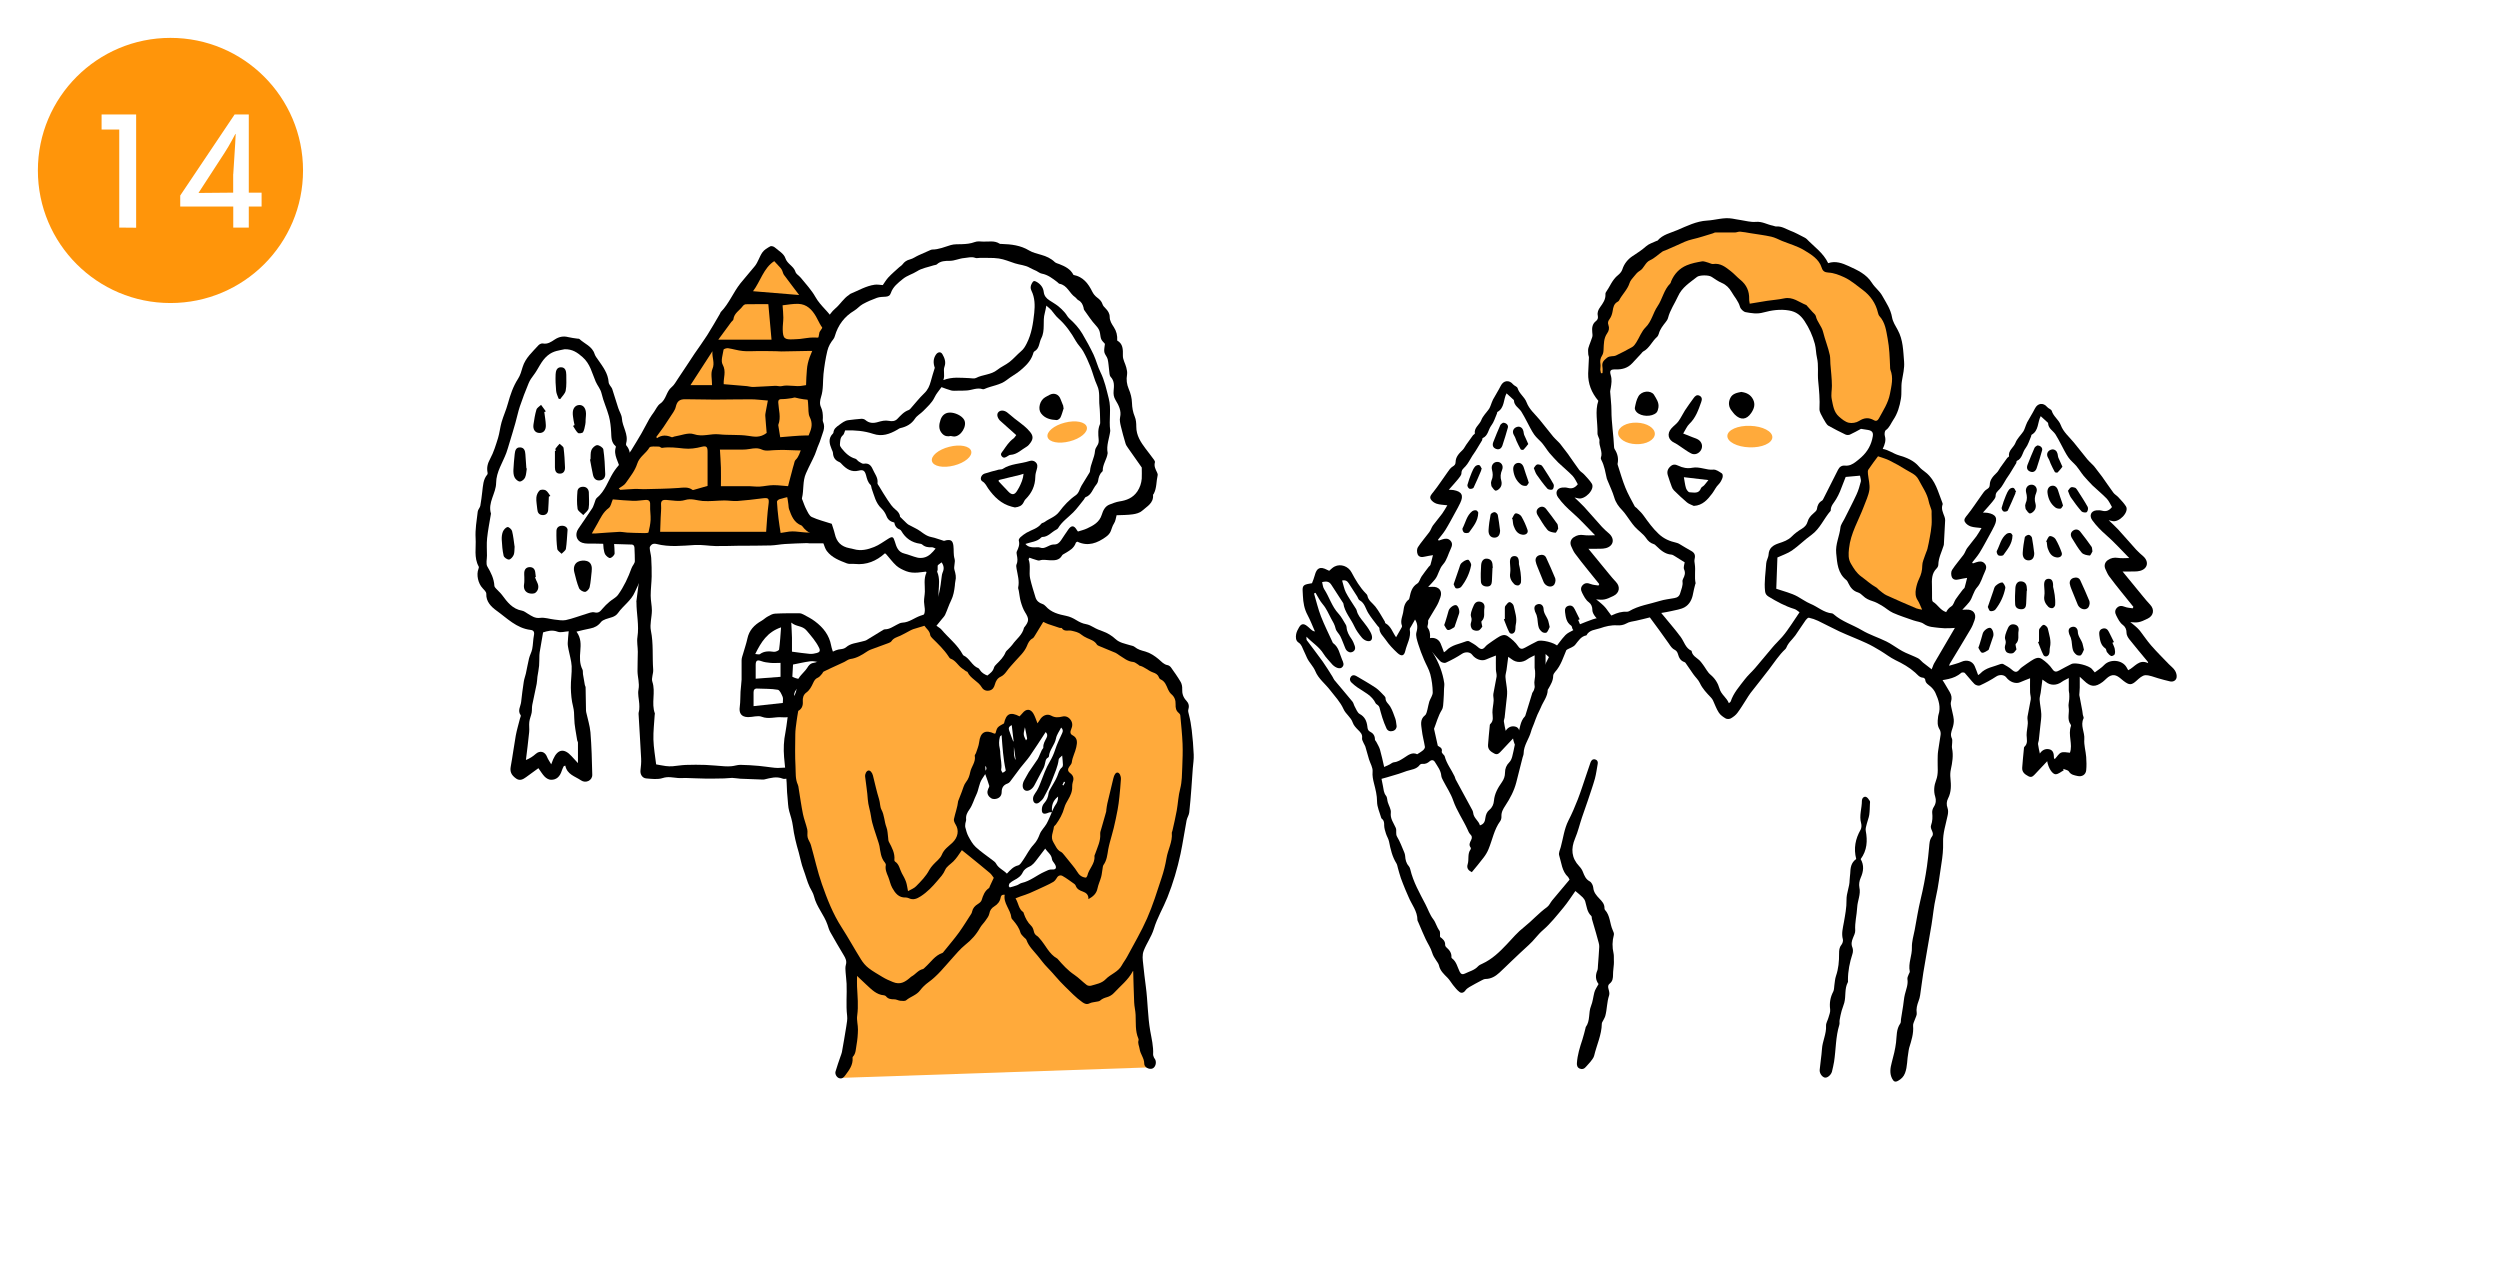
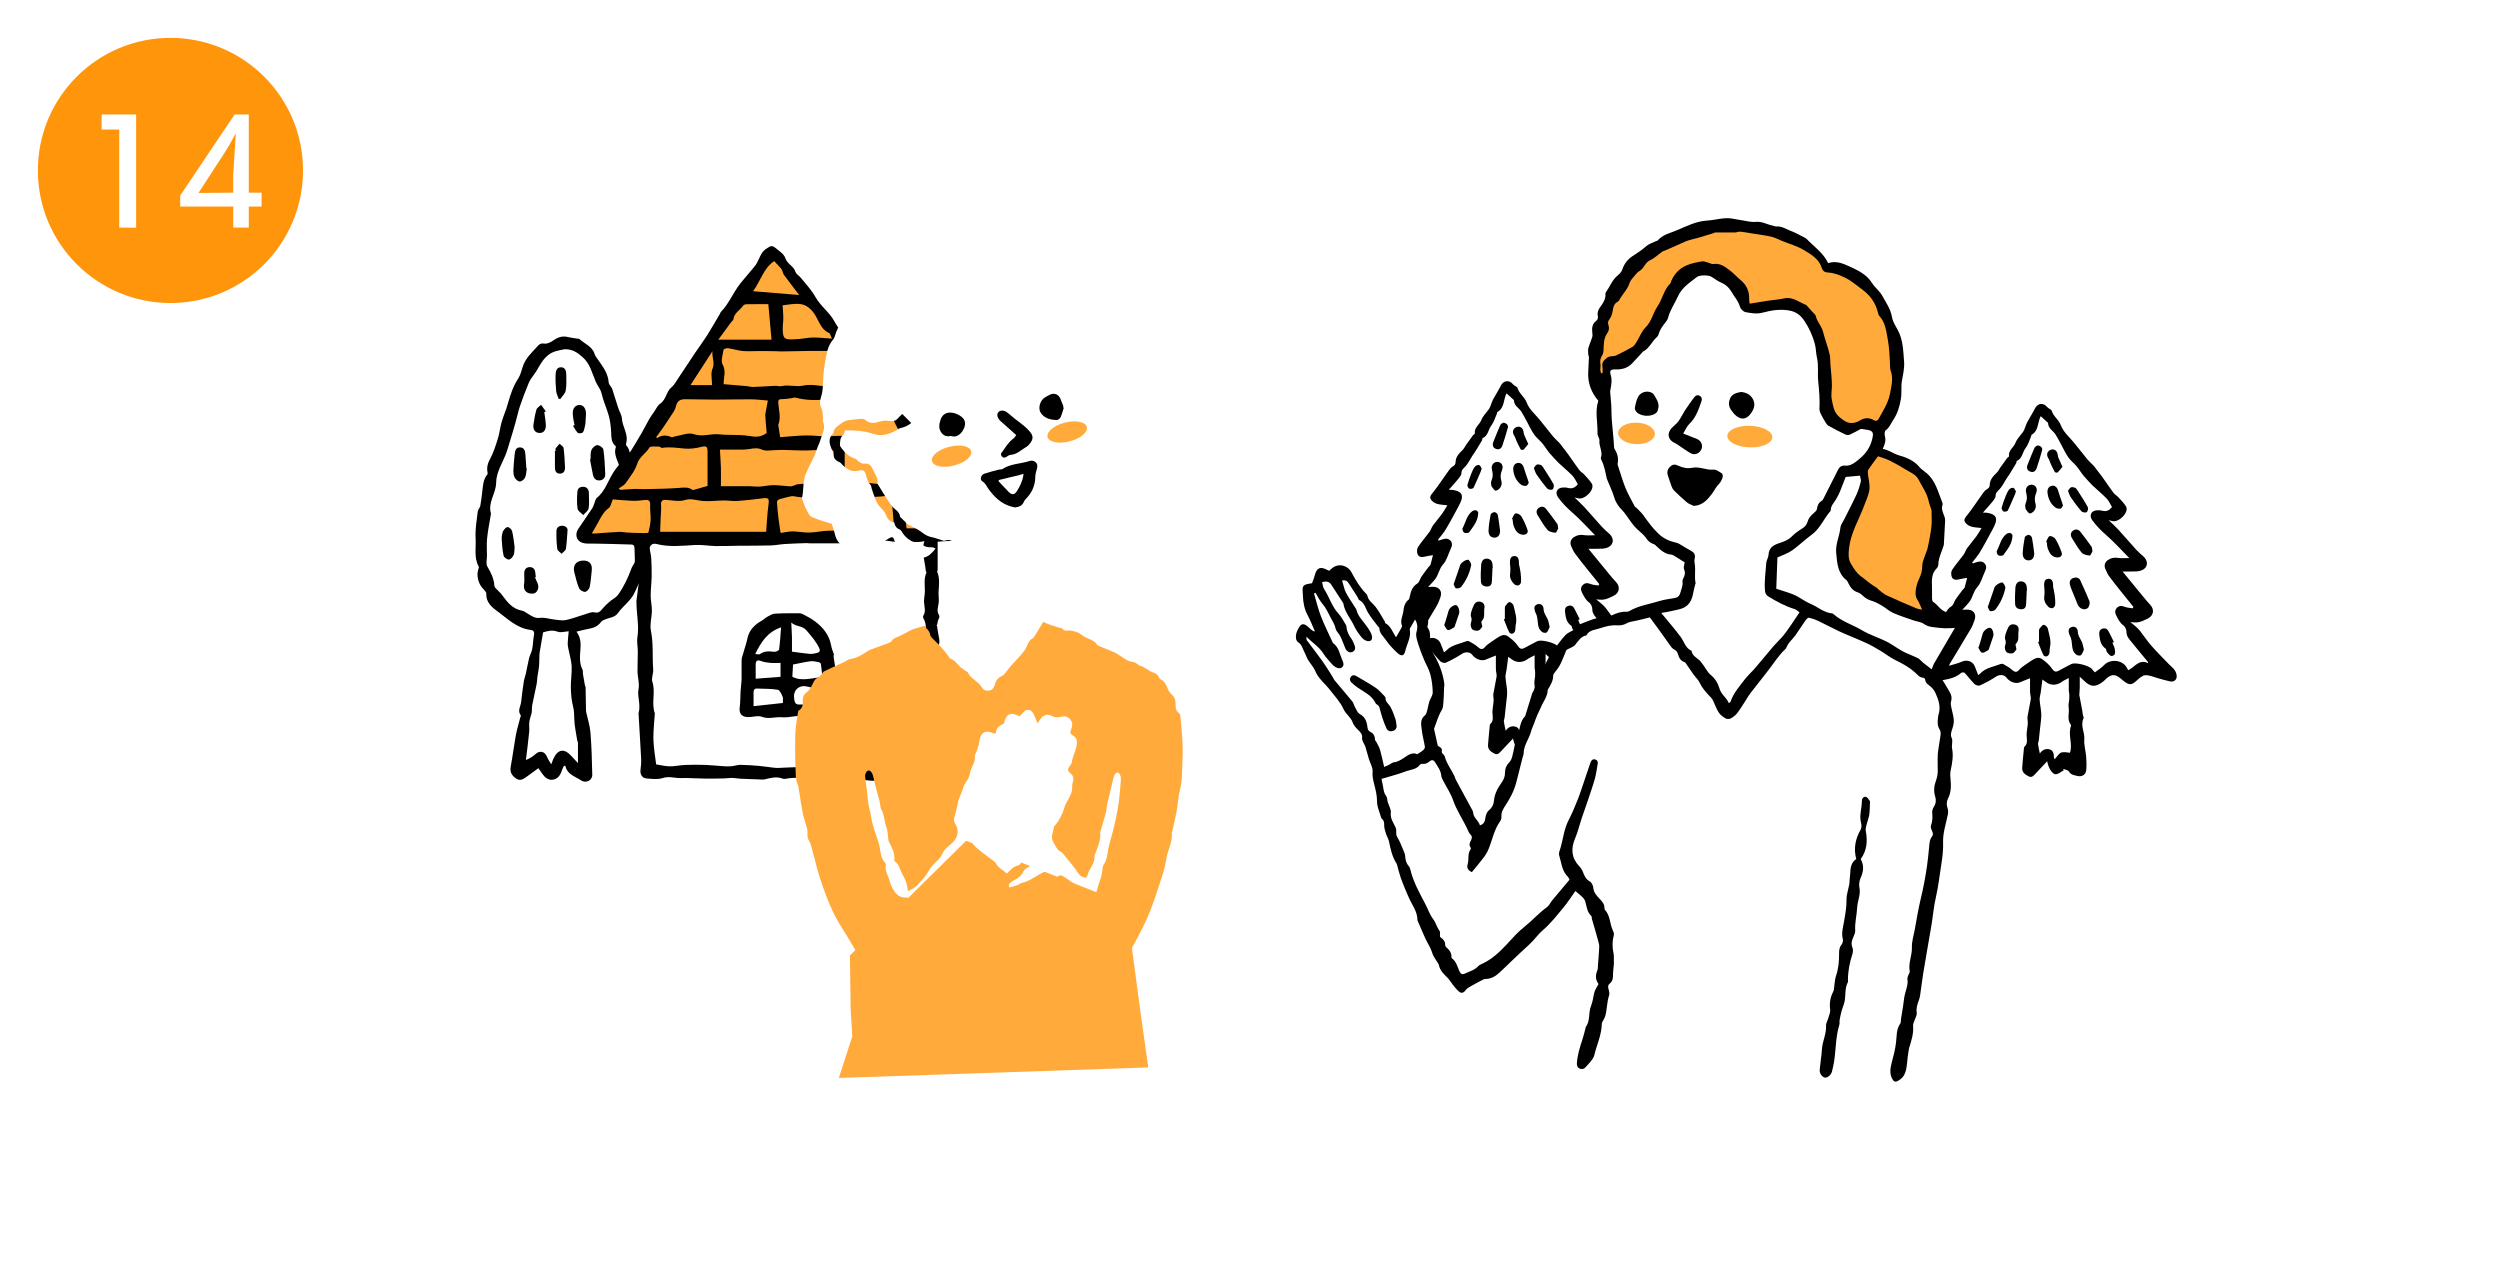
<svg xmlns="http://www.w3.org/2000/svg" id="_レイヤー_2" width="330" height="170" viewBox="0 0 330 170">
  <defs>
    <style>.cls-1{fill:#fff;}.cls-2{fill:#ffaa3b;}.cls-3{fill:#ff950a;}</style>
  </defs>
  <g id="_レイヤー_1-2">
    <rect class="cls-1" width="330" height="170" />
    <circle class="cls-3" cx="22.5" cy="22.5" r="17.5" />
    <path class="cls-1" d="m15.74,30.04v-12.94h-2.33v-1.99h4.56v14.95l-2.23-.02Z" />
    <path class="cls-1" d="m30.79,30.04v-2.78h-7v-1.45l7.18-10.7h1.87v10.32h1.69v1.83h-1.69v2.78h-2.05Zm0-7.05c0-.22.29-4.22.32-5.31h-.04c-.04.05-.75,1.47-1.44,2.51l-3.43,5.28,4.58-.04v-2.44Z" />
    <path d="m201.91,98.68c-.35.18-.68.49-1.04.52-.47.04-1.01-.85-1.15-1.72-.53.57-1.04,1.12-1.56,1.66-.25.26-.47.56-.91.33-.47-.25-.87-.53-.83-1.14.06-.82.14-1.64.22-2.45,0-.11.01-.25.08-.31.49-.45.29-1,.28-1.54,0-.51.13-1.02.16-1.53.02-.3-.08-.61-.04-.89.12-.77.31-1.52.43-2.29.04-.3-.08-.62-.09-.93-.02-.59,0-1.18,0-1.86-.47.19-.9.34-1.32.53-.56.25-1.36-.02-1.83-.65-.29-.38-.92-.38-1.32-.11-.68.45-1.41.84-2.15,1.18-.18.08-.56-.03-.72-.19-.46-.46-.84-.99-1.28-1.46-.08-.09-.39-.09-.48-.01-.99.89-2.27.88-3.46,1.13-.18.04-.53-.14-.61-.31-.1-.22-.05-.54,0-.8.06-.28.2-.54.31-.81.06-.15.1-.31.18-.44.94-1.61,1.88-3.21,2.88-4.92-.31-.02-.6-.07-.89-.04-.47.04-.8-.28-.71-.75.15-.72.31-1.41,1.02-1.85.28-.17.36-.63.57-.94.3-.43.62-.85.94-1.27.07-.09.2-.16.23-.26.12-.4.21-.81.33-1.28-.34.06-.72.11-1.09.2-.4.11-.78.05-.93-.31-.11-.27-.12-.7.03-.93.45-.7,1.01-1.32,1.51-2,.2-.27.29-.61.48-.88.39-.53.83-1.03,1.22-1.56.25-.34.44-.71.68-1.1-.53-.07-1-.07-1.42-.21-.3-.1-.64-.34-.78-.61-.18-.34.11-.63.35-.93.67-.84,1.25-1.75,1.88-2.62.19-.27.38-.57.65-.73.26-.16.4-.28.41-.6.01-.71.47-1.16.94-1.62.19-.18.29-.44.45-.66.3-.43.61-.86.92-1.28.06-.08.24-.15.23-.21-.12-.78.61-1.15.85-1.77.21-.55.68-.99,1.03-1.49.09-.14.15-.3.21-.45.11-.26.18-.54.31-.78.33-.61.71-1.19,1.02-1.81.36-.73,1.11-.82,1.62-.2.16.2.53.29.6.5.22.75.93,1.17,1.19,1.88.35.93,1.11,1.55,1.72,2.29.6.74,1.19,1.49,1.79,2.23.16.2.36.37.54.56.12.13.26.24.37.38.35.44.69.88,1.02,1.33.51.71.99,1.44,1.51,2.14.16.22.43.36.62.56.36.4.76.79,1.04,1.24.46.75-.93,2.18-1.81,1.94-.14-.04-.28-.07-.47-.11.44.43.86.8,1.24,1.21.81.88,1.58,1.79,2.38,2.67.29.32.62.6.94.88.78.7.6,1.64-.41,1.92-.48.13-1.01.07-1.52.09-.24,0-.48,0-.8,0,.96,1.17,1.82,2.22,2.68,3.27.31.38.63.76.97,1.12.59.63.45,1.44-.32,1.82-1.07.53-1.33.57-2.31.47.23.18.46.35.67.54.21.19.43.38.6.6.5.64.95,1.34,1.49,1.95.74.85,1.54,1.64,2.32,2.45.28.29.62.53.82.86.16.26.27.63.21.92-.07.38-.44.59-.84.51-.54-.11-1.07-.28-1.6-.42-.56-.15-1.14-.43-1.69-.4-.39.02-.8.4-1.13.7-.7.65-.99.62-1.74.05-.5-.38-1.01-1.01-1.77-.66-.37.17-.65.54-.98.79-.99.74-1.61.68-2.49-.18-.17-.16-.34-.32-.54-.5,0,.5,0,.96,0,1.43,0,.33-.05.66-.06.98,0,.1.05.2.06.3.11.6.23,1.21.34,1.81.03.17.04.35.07.52.03.16.15.35.09.46-.46.94.18,1.82.1,2.76-.06.76.19,1.55.25,2.33.04.58.06,1.18,0,1.76-.06.59-.57.89-1.15.75-.42-.1-.86-.14-1.14-.6-.12-.19-.49-.23-.75-.34.02.06.04.11.06.17Z" />
    <path class="cls-1" d="m189.81,71.25c.33-.43.7-.84.99-1.31.47-.76.88-1.55,1.31-2.33.22-.4.45-.81.64-1.22.48-.99.21-1.51-.88-1.7-.16-.03-.32-.02-.63-.04.46-.52.86-.96,1.24-1.42.18-.23.43-.51.43-.76,0-.45.25-.62.51-.89.38-.4.62-.93.92-1.4.13-.21.29-.41.42-.62.3-.47.59-.95.87-1.43.05-.09.02-.28.08-.3.73-.31.73-1.12,1.14-1.66.35-.45.51-1.05.75-1.59.03-.06.01-.18.06-.2.97-.55.77-1.66,1.21-2.47,0-.02.02-.03-.01.01.27.25.54.49.81.74.06.06.17.13.17.2.02.7.66.98.98,1.48.27.42.49.87.73,1.31.31.57.59,1.18.96,1.71.29.42.71.74,1.05,1.13.26.3.47.65.71.97.08.11.17.23.26.34.39.43.76.87,1.17,1.27.62.59,1.29,1.13,1.88,1.74.3.32.48.76.69,1.11-.38.48-.77.62-1.28.49-.25-.07-.54-.08-.8-.05-.72.09-.94.72-.52,1.3.54.75,1.18,1.39,1.88,2,1.03.9,1.95,1.93,3,2.99-.53,0-1.03.06-1.5-.02-.5-.08-.93.02-1.32.29-.42.29-.54.76-.31,1.23.15.31.27.63.47.9.52.71,1.07,1.39,1.62,2.08.53.66,1.06,1.32,1.59,1.97-.03.06-.07.13-.1.19-.35-.06-.72-.07-1.04-.2-.4-.16-.74-.17-1.04.14-.3.31-.27.66-.07,1.04.24.46.44.91.89,1.24.3.23.46.59.45,1.03,0,.28.19.61.38.85.78.99,1.6,1.95,2.41,2.93.03.04.03.1.07.21-1.23-.59-1.77.53-2.64.93-.06-.1-.14-.26-.23-.41-.59-.98-2.17-1.1-2.95-.27-.34.37-.79.63-1.23.97-.12-.14-.25-.29-.37-.44-.38-.47-2.18-.93-2.71-.67-.54.26-1.07.56-1.61.85-.36.19-.61.27-.92-.19-.35-.52-.85-.96-1.37-1.32-.5-.35-1-.03-1.44.25-.39.25-.76.52-1.14.79-.13.09-.26.2-.36.32-.36.45-.62.42-1.05.03-.32-.29-.72-.49-1.09-.71-.1-.06-.26-.06-.37-.02-.92.37-1.96.47-2.69,1.26-.08.09-.19.14-.28.2-.16-.42-.29-.82-.46-1.2-.31-.67-1.06-.86-1.72-.56-.51.23-1.07.35-1.65.53.04-.11.05-.19.09-.26.91-1.51,1.84-3.02,2.73-4.54.23-.38.4-.8.54-1.22.3-.85-.19-1.45-1.1-1.39-.14,0-.28.01-.52.02.36-.39.67-.69.93-1.03.45-.59.51-1.36,1.05-1.96.49-.54.67-1.35,1-2.03.18-.38.29-.75-.04-1.1-.32-.34-.71-.28-1.1-.15-.15.05-.3.1-.44.15-.03-.04-.06-.07-.09-.11Z" />
    <path class="cls-1" d="m199.09,86.7c.2.14.33.23.45.32.62.49,1.44.47,2.08,0,.27-.2.6-.33.95-.52,0,.62,0,1.13,0,1.64,0,.14.05.28.06.42.01.24.02.49,0,.73-.02.35-.14.72-.08,1.05.14.76-.26,1.57.26,2.28.04.05.07.15.05.2-.43,1.19.27,2.42-.14,3.54-.38-.02-.82-.15-1.15-.02-.33.13-.54.53-.85.86,0,0-.11-.09-.11-.19-.01-.49-.07-.99-.63-1.11-.56-.12-.99.18-1.23.57-.08-.37-.18-.8-.24-1.24-.02-.16.08-.34.1-.51.08-.68.15-1.37.22-2.05.05-.47.13-.95.11-1.42-.03-.63-.18-1.26-.22-1.89-.02-.3.1-.61.14-.92.08-.56.15-1.12.23-1.75Z" />
-     <path d="m205.33,76.61c-.04.37-.14.71-.57.8-.4.08-.86-.21-1.02-.62-.26-.66-.54-1.31-.8-1.97-.1-.25-.2-.5-.24-.76-.05-.38.14-.67.51-.78.37-.11.72-.02.88.33.43.9.81,1.81,1.2,2.73.03.08.02.18.03.27Z" />
    <path d="m195.67,82.71c-.12.14-.28.45-.52.52-.24.08-.64,0-.81-.16-.17-.17-.26-.57-.19-.81.1-.31.15-.54.03-.85-.07-.18-.03-.42.02-.62.08-.3.21-.6.34-.89.18-.4.49-.57.91-.46.42.11.56.45.49.84-.11.57.16,1.22-.37,1.72-.08.08.04.37.09.71Z" />
    <path d="m205.69,69.76c-.1.15-.25.57-.37.56-.36-.03-.83-.12-1.05-.37-.5-.58-.87-1.26-1.28-1.91-.22-.35-.24-.73.12-1,.34-.25.71-.19.96.12.53.65,1.01,1.33,1.5,2.01.08.12.06.31.11.59Z" />
    <path d="m198.64,81.7c0-.46,0-.91,0-1.36,0-.12,0-.27.07-.36.16-.2.36-.5.55-.5.19,0,.5.28.54.49.18.82.49,1.63.28,2.49-.07.28,0,.61-.11.87-.15.37-.59.44-.76.11-.28-.54-.47-1.13-.7-1.69.04-.02.08-.03.12-.05Z" />
    <path d="m197.01,74.96c-.03.59-.05,1.17-.08,1.76-.02.39-.15.7-.63.7-.46,0-.8-.21-.82-.67-.04-.72-.02-1.45.03-2.17.05-.58.36-.88.78-.84.53.05.72.41.73.9,0,.11.02.21.03.32-.01,0-.03,0-.04,0Z" />
    <path d="m191.88,77.12c.26-.77.49-1.44.73-2.12.08-.23.13-.52.3-.67.24-.22.57-.44.87-.45.13,0,.46.51.41.74-.2,1.04-.65,2-1.31,2.84-.12.16-.48.26-.68.2-.15-.04-.23-.37-.32-.54Z" />
    <path d="m200.49,74.43c.06.27.17.69.22,1.11.06.43.09.88.06,1.31,0,.15-.19.38-.33.42-.17.04-.44-.04-.56-.16-.38-.39-.64-.83-.54-1.44.07-.43,0-.89-.02-1.33-.04-.61.14-.93.58-.94.42,0,.62.28.6,1.02Z" />
    <path d="m208.32,81.84c.1.26.24.51.3.77.05.24.08.52,0,.74-.04.12-.36.28-.47.23-.22-.1-.4-.31-.55-.51-.1-.13-.08-.4-.2-.48-.64-.43-.72-1.09-.81-1.77-.05-.38.02-.71.4-.84.4-.14.69.05.87.43.21.44.44.88.66,1.33-.07.03-.14.07-.21.1Z" />
    <path d="m204.55,82.78c-.11.21-.19.51-.38.7-.1.1-.44.06-.58-.04-.21-.15-.41-.39-.48-.63-.12-.38-.12-.79-.18-1.19-.02-.14-.06-.29-.1-.43-.06-.16-.15-.32-.21-.48-.12-.39-.16-.78.31-.94.51-.17.81.22.82.6.01.63.45,1.04.62,1.58.07.24.11.48.19.82Z" />
    <path d="m196.81,63.73c.02-.1.04-.25.09-.38.2-.45.16-.88.04-1.35-.14-.55.17-.99.65-1.03.54-.04.92.48.69,1.04-.22.51-.26.97-.1,1.49.07.23.04.57-.09.78-.13.22-.41.47-.64.49-.17,0-.39-.31-.54-.53-.08-.12-.06-.31-.1-.51Z" />
    <path d="m202.46,61.79c.13-.16.23-.38.4-.46.14-.07.37,0,.54.05.1.04.19.16.26.26.48.75.98,1.5,1.41,2.28.09.17.01.58-.13.68-.14.1-.56.04-.69-.1-.51-.58-.96-1.2-1.4-1.83-.17-.24-.25-.55-.39-.89Z" />
    <path d="m198.39,55.8c.43-.01.74.32.65.64-.22.79-.46,1.58-.72,2.36-.13.38-.42.61-.83.46-.42-.15-.54-.49-.37-.92.3-.75.59-1.5.92-2.23.07-.15.28-.25.36-.31Z" />
    <path d="m190.63,82.52c.08-.23.13-.36.17-.49.14-.47.29-.93.41-1.4.1-.38.68-.83,1-.75.29.08.51.76.38,1.13-.18.51-.34,1.02-.52,1.53-.03.1-.06.24-.14.28-.26.14-.57.39-.81.34-.2-.04-.34-.43-.48-.64Z" />
    <path d="m201.8,63.73c-.1.13-.2.38-.33.4-.22.03-.51-.02-.68-.15-.63-.48-.95-1.15-1.04-1.94-.05-.45.14-.83.53-.92.41-.09.72.15.86.6.16.54.35,1.06.53,1.59.04.12.07.23.13.42Z" />
    <path d="m198.01,69.95c.02.65-.24,1.02-.75,1.02-.49,0-.81-.37-.77-1.01.04-.68.14-1.36.27-2.03.03-.15.34-.33.52-.33.15,0,.4.22.43.38.13.65.2,1.32.29,1.98Z" />
    <path d="m199.58,68.48c.15-.25.28-.67.47-.71.23-.05.64.17.77.39.33.56.6,1.17.81,1.78.14.41-.2.7-.67.64-.67-.09-.95-.6-1.15-1.14-.11-.28-.1-.59-.15-.89-.03-.02-.06-.05-.08-.07Z" />
    <path d="m201.73,58.61c-.21.26-.4.53-.63.75-.06.06-.33.02-.37-.05-.21-.36-.38-.74-.56-1.12-.09-.2-.14-.43-.26-.62-.23-.36-.3-.72,0-1.03.15-.15.46-.26.65-.21.41.1.54.46.58.87.02.21.15.4.23.6.1.24.21.48.36.81Z" />
    <path d="m195.13,67.68c-.03,1.14-.68,1.83-1.2,2.58-.09.12-.49.14-.66.05-.14-.07-.28-.45-.21-.58.4-.76.54-1.67,1.26-2.24.14-.11.4-.17.56-.12.14.04.23.27.26.31Z" />
    <path d="m195.51,61.96c0,.05.02.11,0,.16-.33.76-.64,1.52-1,2.26-.06.12-.41.19-.55.13-.14-.06-.3-.35-.26-.5.14-.54.34-1.07.55-1.59.12-.3.26-.61.47-.85.11-.13.41-.24.55-.17.16.07.23.34.34.52-.03.02-.05.03-.08.05Z" />
    <path d="m76.09,83.37c.63.85.58,1.7.51,2.58-.07.83-.11,1.66.29,2.44.08.16.03.38.06.58.08.48.16.97.25,1.45.02.11.1.2.1.31.02.96.04,1.93.05,2.89,0,.13,0,.26.03.39.19.89.48,1.76.56,2.66.15,1.86.2,3.73.24,5.6.02.75-.85,1.17-1.48.74-.79-.54-1.84-.76-2.08-1.95-.07.02-.13.05-.2.07-.09.2-.2.38-.26.59-.24.78-.7,1.23-1.43,1.21-.28,0-.61-.19-.82-.4-.31-.31-.54-.72-.84-1.13-.57.42-1.09.8-1.62,1.18-.41.3-.83.53-1.32.19-.68-.48-.83-.95-.71-1.6.25-1.35.42-2.71.66-4.06.14-.76.37-1.51.56-2.27.04-.15.15-.35.09-.43-.45-.61,0-1.17.06-1.75.1-.9.21-1.79.35-2.68.05-.36.19-.7.27-1.05.15-.67.26-1.35.42-2.01.1-.42.33-.81.42-1.24.12-.6.11-1.23.23-1.83.09-.43-.05-.66-.44-.7-1.87-.22-3.12-1.56-4.52-2.56-.66-.48-1.38-1.16-1.33-2.21.01-.24-.28-.52-.49-.74-.59-.62-.85-1.77-.54-2.56.03-.09.07-.22.03-.29-.66-1.19-.33-2.49-.41-3.74-.07-1.17.14-2.35.28-3.52.03-.26.28-.5.34-.76.12-.62.18-1.25.26-1.88.1-.79.11-1.61.67-2.26.04-.05.05-.16.03-.24-.14-.67.01-1.23.35-1.85.46-.85.74-1.79,1.03-2.72.21-.68.27-1.41.47-2.1.24-.83.61-1.62.83-2.45.32-1.15.69-2.26,1.34-3.27.3-.46.45-1.02.61-1.56.37-1.2,1.3-1.99,2.09-2.87.13-.14.41-.27.58-.23.63.12,1.09-.21,1.56-.52.56-.37,1.14-.49,1.79-.32.4.1.81.14,1.21.2.09.01.2,0,.25.04.69.65,1.7.96,2.02,2,.09.27.29.52.46.76.63.91,1.31,1.78,1.39,2.95,0,.14.09.28.16.4.09.17.25.31.31.49.28.84.52,1.69.8,2.53.15.46.45.9.48,1.36.06,1.12.9,2.1.56,3.28-.03.09-.02.24.03.3.51.57.49,1.26.57,1.96.07.66.3,1.3.46,1.94.23.99.45,1.98.69,2.96.11.45.31.89.39,1.35.19,1.17.33,2.35.48,3.52.09.7.25,1.4.23,2.1-.01.54-.27,1.07-.39,1.61-.13.58-.16,1.19-.35,1.75-.26.74-.65,1.43-.96,2.15-.48,1.13-1.54,1.79-2.21,2.75-.42.6-1.07.61-1.64.83-.22.09-.49.2-.62.38-.37.48-.83.74-1.42.85-.59.1-1.17.27-1.87.43Z" />
    <path class="cls-1" d="m74.54,46.1c1.02-.02,1.65.42,2.34,1.02,1.04.9,1.26,2.12,1.75,3.25.23.54.64.96.78,1.58.23,1.02.7,1.99.97,3,.18.67.25,1.38.29,2.07.04.68-.01,1.36.58,1.86.03.03.06.09.05.11-.39,1.11.42,1.99.56,3.01.18,1.34.64,2.64.95,3.97.1.43.07.89.15,1.33.21,1.14.5,2.27.65,3.41.14,1.11.18,2.24.19,3.36,0,.3-.32.6-.43.91-.45,1.25-1.01,2.46-1.79,3.54-.27.37-.75.59-1.11.9-.34.29-.67.6-.95.94-.29.35-.51.61-1.06.47-.34-.08-.76.11-1.13.22-.88.26-1.74.61-2.64.8-.48.1-1.02-.02-1.53-.07-.62-.07-1.26-.3-1.86-.22-.68.09-1.11-.24-1.6-.53-.26-.15-.51-.37-.79-.42-1.27-.22-1.95-1.14-2.64-2.07-.21-.29-.5-.52-.74-.79-.11-.12-.26-.27-.27-.41-.05-.95-.45-1.75-.93-2.56-.21-.36-.05-.95-.05-1.44,0-.77-.06-1.54.02-2.3.11-1.07.33-2.12.5-3.18,0-.02.02-.05.01-.06-.45-1.47.67-2.67.68-4.06.02-1.47.87-2.66,1.35-3.97.15-.41.26-.82.39-1.24.27-.9.55-1.79.8-2.69.21-.72.35-1.47.59-2.18.35-1.04.74-2.06,1.16-3.07.16-.39.41-.76.67-1.09.64-.83.96-1.84,1.84-2.57.76-.64,1.56-.67,2.3-.84Z" />
    <path class="cls-1" d="m71.71,83.47c.52-.16,1.16-.37,1.91-.08.4.15.92-.03,1.45-.06-.05.52-.11,1.04-.13,1.55-.01.28.05.56.1.83.14.75.38,1.48.42,2.23.04.94-.13,1.89-.11,2.84.02.84.09,1.69.3,2.5.13.52.14.98.15,1.5.01.99.25,1.97.39,2.95.02.1.1.2.1.3,0,.87,0,1.73,0,2.7-.29-.32-.57-.62-.85-.92-.98-1.08-1.83-.93-2.42.41-.07.15-.12.31-.26.67-.24-.42-.44-.68-.55-.98-.27-.71-.94-.89-1.5-.39-.36.32-.76.59-1.29.8.15-1.23.31-2.46.43-3.69.05-.45-.04-.91.02-1.35.05-.41.23-.8.31-1.21.06-.34.01-.69.08-1.03.18-.93.4-1.84.58-2.77.06-.31.06-.63.1-.95.07-.48.18-.96.22-1.44.04-.47.02-.94.04-1.41.01-.23.05-.46.09-.69.12-.72.25-1.45.4-2.33Z" />
    <path d="m77.95,60.62c.03-.41-.03-.86.12-1.22.12-.29.49-.63.76-.64.27-.01.77.32.81.56.16,1.07.21,2.15.25,3.23.02.45-.21.81-.71.86-.53.06-.81-.27-.91-.74-.15-.67-.26-1.35-.39-2.02.03,0,.05-.02.08-.02Z" />
    <path d="m78.11,75.35c-.09.72-.12,1.46-.28,2.17-.06.25-.4.61-.62.61-.27,0-.68-.25-.78-.5-.28-.67-.44-1.38-.62-2.09-.14-.55-.03-1.11.47-1.38.33-.18.84-.21,1.2-.1.56.18.7.72.62,1.29Z" />
    <path d="m69.54,61.83c-.07.4-.07.84-.23,1.2-.11.25-.45.53-.69.53-.24,0-.57-.29-.69-.54-.15-.29-.17-.67-.16-1.01.03-.69.1-1.38.17-2.07.05-.46.16-.92.74-.88.51.03.64.44.67.89.04.63.09,1.25.13,1.88.02,0,.04,0,.07,0Z" />
    <path d="m67.93,72.14c-.04.43,0,.8-.12,1.1-.11.26-.39.6-.62.62-.23.02-.66-.27-.71-.5-.16-.69-.21-1.4-.25-2.11-.02-.35.02-.74.15-1.07.11-.25.37-.56.61-.61.17-.03.54.3.6.52.17.68.24,1.4.33,2.03Z" />
-     <path d="m79.67,72.38c-.04-.73-.15-1.41-.09-2.07.03-.31.37-.6.57-.9.24.25.65.46.7.74.17.95.26,1.92.28,2.89,0,.22-.34.57-.58.62-.18.04-.51-.25-.66-.47-.15-.24-.16-.57-.22-.81Z" />
    <path d="m75.84,56.1c-.04-.21-.1-.41-.13-.62-.05-.36-.13-.73-.1-1.09.04-.49.32-.9.84-.93.54-.02.81.4.88.88.06.35-.02.73-.03,1.1,0,.19,0,.38-.04.57-.08.35-.12.74-.3,1.04-.08.13-.56.2-.67.1-.27-.25-.44-.61-.65-.93.07-.04.13-.07.2-.11Z" />
    <path d="m77.73,65.14c0,.65.08,1.32-.03,1.96-.06.33-.46.59-.71.89-.26-.28-.71-.53-.75-.83-.11-.75-.08-1.53-.02-2.29.03-.45.4-.65.85-.61.43.04.69.4.66.89Z" />
    <path d="m70.63,76.22c.09.22.17.45.28.66.26.52.18,1.03-.23,1.36-.2.16-.66.15-.94.04-.5-.2-.65-.65-.56-1.19.05-.3.03-.62.03-.93,0-.2-.03-.39-.01-.59.04-.42.26-.69.7-.71.44-.01.69.23.75.66.03.21.05.43.08.64-.04.02-.08.03-.12.05Z" />
    <path d="m73.74,52.63c-.12-.34-.3-.68-.33-1.03-.07-.72-.1-1.45-.07-2.18.02-.43.14-.94.7-.94.6,0,.7.51.71.99,0,.7.05,1.42-.08,2.1-.08.4-.47.74-.72,1.11-.07-.02-.14-.03-.21-.05Z" />
-     <path d="m72.45,65.54c-.03.6-.04,1.19-.09,1.79-.04.43-.31.68-.74.66-.48-.02-.67-.34-.7-.79-.04-.51-.16-1.02-.12-1.52.02-.33.19-.71.42-.93.16-.15.6-.15.81-.03.26.15.42.49.62.75-.07.03-.14.05-.2.08Z" />
    <path d="m74.92,69.94c-.08.97-.1,1.74-.22,2.5-.04.24-.37.44-.57.66-.2-.21-.54-.41-.57-.64-.1-.78-.13-1.57-.11-2.36,0-.43.3-.72.78-.7.48.02.68.32.7.55Z" />
    <path d="m71.85,54.41c.07.57.18,1.14.2,1.71.03.68-.33,1.07-.88,1.03-.55-.03-.85-.47-.75-1.13.1-.66.2-1.32.39-1.95.08-.25.4-.42.61-.63.21.29.42.57.63.86-.07.03-.14.07-.21.1Z" />
    <path d="m73.35,59.53c0-.11-.06-.25-.02-.32.16-.22.35-.42.53-.63.18.18.5.35.53.55.11.84.16,1.7.19,2.55.02.45-.17.85-.69.84-.5,0-.64-.4-.64-.82-.01-.72,0-1.45,0-2.17.04,0,.07,0,.11,0Z" />
    <path d="m123.77,71.51c0,1.31,0,2.52,0,3.72,0,.08-.09.19-.06.25.37.87.23,1.77.18,2.66-.02.47.07.95.02,1.42-.06.55-.32,1.09.04,1.63.06.09.07.28.01.38-.51.96-.09,1.9.03,2.86.04.31-.02.68-.17.94-.27.46-.21.87.03,1.29.26.45.16.88.09,1.37-.12.77-.04,1.59.02,2.38.06.75.25,1.49.3,2.23.07,1.14.08,2.29.09,3.44,0,.76-.04,1.52-.04,2.27,0,.47.05.94.06,1.42.01.68.02,1.35,0,2.03,0,.59-.48,1-1.13,1.03-1.51.06-3.02.15-4.53.2-1.23.04-2.47.07-3.7.02-.74-.03-1.48-.21-2.22-.32-.13-.02-.28-.09-.38-.04-1.02.51-2.05.06-3.08.04-.83-.02-1.66,0-2.48,0-.6,0-1.19-.05-1.79-.06-.28,0-.56.03-.84.05-.3.02-.65.16-.9.06-.83-.33-1.61-.09-2.41.1-.08.02-.17.03-.26.02-.97-.03-1.94-.07-2.91-.11-.37-.02-.73-.1-1.1-.11-.36,0-.72.07-1.07.07-.84.02-1.68.03-2.52.02-.86-.01-1.71-.06-2.57-.08-.34,0-.69.04-1.03,0-.66-.05-1.26-.22-1.97.01-.66.22-1.45.11-2.18.05-.52-.04-.81-.55-.76-1.04.06-.52.12-1.06.09-1.58-.1-1.97-.23-3.93-.34-5.9-.01-.19.08-.38.09-.57.02-.26.02-.52,0-.78-.04-.62-.22-1.27-.1-1.86.16-.85-.12-1.62-.13-2.43-.01-.85.04-1.71.04-2.56,0-.65-.15-1.31-.05-1.94.24-1.55-.13-3.06-.13-4.59,0-.04-.02-.09-.01-.13.09-.75.19-1.49.29-2.24.02-.13.05-.27.02-.39-.37-1.45-.56-2.92-.47-4.42,0-.15-.26-.44-.4-.44-1.7-.07-3.4-.09-5.09-.13-.5-.01-1.04.05-1.5-.11-.78-.26-.99-1.13-.52-1.83.61-.91,1.25-1.81,1.85-2.73.13-.19.18-.44.28-.66.1-.24.14-.56.32-.7,1.07-.87,1.45-2.17,2.13-3.28.57-.93,1.38-1.71,2.08-2.56.11-.13.22-.26.31-.4.47-.77.94-1.53,1.39-2.31.35-.61.66-1.25,1.01-1.86.18-.32.4-.61.61-.91.27-.38.47-.87.83-1.12.81-.54.79-1.59,1.51-2.18.36-.29.58-.74.85-1.13.44-.65.87-1.31,1.31-1.97.28-.43.56-.86.85-1.29.56-.82,1.15-1.62,1.68-2.45.59-.93,1.13-1.89,1.69-2.84.04-.07.06-.17.11-.23,1.09-1.11,1.64-2.59,2.61-3.81.61-.77,1.28-1.49,1.89-2.26.42-.52.6-1.24.99-1.8.24-.35.66-.59,1.05-.81.13-.07.44.02.57.13.51.44,1.23.85,1.41,1.42.26.8,1.1,1.05,1.34,1.82.09.31.49.51.72.8.66.82,1.4,1.6,1.91,2.51.68,1.22,1.87,2.04,2.5,3.21.56,1.05,1.3,1.84,2.11,2.63.11.1.25.23.27.36.14.92.9,1.33,1.46,1.93.44.47.74,1.07,1.11,1.61.16.23.31.48.51.67.78.76,1.22,1.74,1.84,2.58.46.63.77,1.35,1.23,1.95.61.79,1.44,1.42,2.06,2.21.84,1.06,1.56,2.22,2.37,3.3.55.73,1.18,1.4,1.74,2.12.32.41.58.86.87,1.29.17.26.32.53.5.78.99,1.36,1.97,2.73,3,4.06.49.64.77,1.46,1.62,1.82.43.18.85,1.42.75,1.85-.1.43-.6.72-.96.47-.99-.67-2.08-.33-3.14-.42-.52-.04-1.04-.2-1.56-.21-.73-.01-1.45.06-2.16.1Z" />
    <path class="cls-1" d="m122.56,100.94c-1.21.04-2.52.1-3.83.13-1.23.03-2.46,0-3.69.03-.76.02-1.53.12-2.29.18-.09,0-.19.03-.26,0-1.07-.62-2.12-.05-3.19,0-1.21.04-2.43-.04-3.64-.03-1,.01-2.01.09-3.01.12-.27,0-.54-.04-.8-.07-.55-.06-1.1-.15-1.65-.2-.82-.07-1.65-.13-2.47-.14-.38,0-.76.14-1.15.18-.31.03-.64.03-.95.01-.84-.05-1.67-.15-2.51-.18-.85-.03-1.71-.03-2.57,0-.6.02-1.2.13-1.8.18-.29.02-.58,0-.86-.03-.44-.06-.88-.15-1.28-.22-.13-1.1-.33-2.19-.36-3.29-.03-1.08.11-2.17.17-3.25,0-.07.04-.14.02-.19-.5-1.36.13-2.8-.33-4.18-.16-.47.15-1.07.11-1.6-.13-1.71.05-3.43-.3-5.14-.17-.84.12-1.76.13-2.65,0-.66-.16-1.32-.16-1.97,0-.84.11-1.68.13-2.52.01-.82-.01-1.64-.06-2.46-.03-.45-.18-.89-.2-1.34,0-.16.18-.38.34-.47.15-.08.39-.08.57-.03,1.68.43,3.37.23,5.07.13.91-.05,1.82.12,2.73.14.99.02,1.99-.03,2.98-.04,1.43-.01,2.86,0,4.29-.04.62-.02,1.24-.15,1.87-.19.97-.06,1.94-.09,2.91-.12.11,0,.21.03.32.03,1.22,0,2.44,0,3.67,0,.71,0,1.42-.03,2.13-.06.5-.02.99-.09,1.49-.13.62-.05,1.21.04,1.87-.14.77-.21,1.69.22,2.49.1,1.18-.19,2.33.26,3.53-.06-.46,1.34.06,2.59.18,3.87,0,.11.12.23.08.31-.37.81-.18,1.65-.2,2.48-.01.45-.12.9-.11,1.35.02.62.28,1.24-.09,1.84-.05.08-.05.24,0,.32.58.96.22,1.94.13,2.92-.03.3.07.67.24.93.3.44.22.82.11,1.29-.1.41-.01.87,0,1.31,0,.06.08.12.08.18,0,.73.14,1.51-.07,2.18-.26.84-.14,1.63-.11,2.45.03.77.07,1.55.12,2.32.06,1.1.15,2.2.19,3.3.03.79,0,1.58,0,2.48Z" />
    <path class="cls-2" d="m102.99,57.73c-.08-.49-.16-.99-.24-1.48-.01-.06-.03-.14-.01-.19.38-.98.04-1.95-.01-2.92-.02-.45.23-.46.58-.46.41,0,.82-.08,1.23-.13.14-.02.3-.1.43-.07,1.45.39,2.91.38,4.39.22.76-.08,1.55.09,2.32.1,1.22.01,2.45-.04,3.67-.02.44,0,.89.14,1.05.66.06.21.11.52.25.58,1.46.66,1.35,2.45,2.53,3.31-.54.19-1,.35-1.46.49-.13.04-.3.01-.43-.04-1.04-.41-2.08-.33-3.13-.08-.15.03-.31.05-.45.02-1.39-.22-2.78-.22-4.19-.14-1.05.06-2.11-.12-3.16-.1-1.14.02-2.27.15-3.36.23Z" />
    <path class="cls-2" d="m95.16,64.17c0-.81.02-1.62,0-2.44-.02-.8-.09-1.59-.13-2.38.98,0,1.95,0,2.92,0,.35,0,.7-.03,1.04-.09.55-.09,1.03-.17,1.62.1.51.23,1.22.05,1.84.05.33,0,.66-.03.98-.02,1.01.02,2.02.09,3.03.07,1.09-.02,2.17-.12,3.26-.15.11,0,.31.23.32.36.07,1.15.12,2.3.15,3.44.02.56-.38.83-.94.77-.37-.04-.75.04-1.12.07-.15.01-.34.13-.43.08-.75-.47-1.53-.12-2.29-.12-.2,0-.41.12-.61.18-.16.05-.33.12-.5.11-.73-.04-1.46-.16-2.18-.16-.62,0-1.23.15-1.85.19-.43.03-.86-.04-1.29-.05-1.29,0-2.59,0-3.81,0Z" />
    <path class="cls-2" d="m117.67,65.55c.11,1.26.21,2.4.31,3.54.03.34.02.57-.43.62-.57.06-1.13.26-1.7.32-.34.03-.7-.12-1.06-.13-.29,0-.58.11-.88.11-1.55.02-3.1,0-4.65.05-.79.03-1.58.21-2.37.24-.63.02-1.25-.1-1.88-.14-.27-.02-.55-.02-.83.01-.4.05-.8.13-1.14.18-.1-.7-.21-1.31-.28-1.92-.09-.74-.16-1.47-.2-2.21,0-.11.2-.29.35-.33.45-.14.91-.24,1.37-.35.15-.03.31-.07.45-.04.99.19,1.96.28,2.9-.2.07-.04.18-.07.25-.04,1.22.46,2.41.08,3.62-.08.14-.02.3.01.44.05,1.65.47,3.32.43,5,.24.24-.03.5.05.73.08Z" />
    <path class="cls-2" d="m95.53,50.72c-.06-.83.37-1.67-.14-2.6-.27-.49.02-1.3.12-1.96.02-.1.39-.22.58-.2.66.1,1.3.31,1.96.37.65.07,1.31.01,1.96.01.81,0,1.62,0,2.43.02.24,0,.48.03.71.03,1.26-.02,2.52-.05,3.78-.07.81-.01,1.63,0,2.46,0v4.72c-1.03-.06-2.27-.38-3.38-.14-.99.21-1.9-.16-2.84.07-.26.06-.56-.05-.84-.04-.97.04-1.94.12-2.9.15-.28.01-.56-.08-.83-.11-1.03-.09-2.06-.17-3.08-.26Z" />
    <path class="cls-2" d="m101.36,52.86c-.11.56-.2,1.02-.28,1.48-.03.19-.08.39-.06.58.05.79.13,1.59.18,2.23-.89.67-1.62.5-2.44.38-1.27-.19-2.58-.06-3.86-.2-1.1-.12-2.15.38-3.32-.02-.73-.25-1.7.18-2.56.31-.12.02-.27.13-.36.09-.66-.28-1.3-.32-1.94.13-.03-.05-.06-.1-.09-.16.32-.43.64-.86.95-1.3.16-.23.31-.47.46-.7.28-.42.57-.84.84-1.27.13-.22.27-.45.32-.7.17-.73.49-1.02,1.25-1.01,1.31,0,2.62.05,3.93.05,1.58,0,3.16-.05,4.73-.04.7,0,1.4.1,2.22.16Z" />
    <path class="cls-2" d="m101.13,70.2h-13.99c.02-.6.05-1.26.07-1.92.02-.54.09-1.08.05-1.62-.04-.54.17-.7.67-.67.83.05,1.72.25,2.47.02.87-.27,1.57.06,2.35.12.95.07,1.91-.06,2.86-.07.58,0,1.16.11,1.74.07,1.1-.08,2.19-.21,3.29-.35.82-.11.91.02.8.83-.16,1.16-.21,2.34-.31,3.59Z" />
    <path class="cls-2" d="m81.67,64.48c.31-.23.71-.4.92-.71.57-.82,1.23-1.63,1.52-2.55.3-.95,1.16-1.36,1.61-2.14.13-.22.83-.12,1.26-.13.14,0,.29.19.41.17.96-.15,1.9-.02,2.85.08.82.09,1.6-.02,2.41-.23.65-.16.76.05.75.75-.01,1.49,0,2.98,0,4.42-.63.18-1.24.36-1.85.53-.04.01-.1.02-.13,0-.57-.43-1.2-.31-1.85-.26-1.52.11-3.05.12-4.58.16-.4.01-.8-.05-1.2-.03-.64.02-1.28.08-1.92.12-.07-.06-.13-.12-.2-.19Z" />
    <path class="cls-2" d="m123.96,63.81c-1.43.12-2.72.36-4.08.04-.81-.19-1.73.06-2.61.1-.34.01-.69-.01-1.03-.04-.99-.08-1.97-.22-2.96-.23-.55,0-1.09.21-1.78.36v-4.65c.86-.15,1.81-.37,2.81-.18.97.19,1.93.27,2.86-.19.19-.09.48-.03.71,0,.54.08,1.09.3,1.63.27.67-.04,1.17.05,1.54.67.18.31.55.5.76.79.52.72.99,1.48,1.5,2.22.18.26.38.51.64.84Z" />
    <path class="cls-2" d="m119.67,69.74c-.16-1.28-.34-2.66-.51-4.04.89-.11,1.68-.28,2.48-.29.66-.01,1.32.18,1.99.22.6.04,1.2,0,1.76,0,1.06,1.32,2.18,2.71,3.34,4.16-.43.02-.85.03-1.26.07-.48.04-.97.15-1.45.15-.38,0-.75-.18-1.13-.2-.79-.05-1.58-.06-2.37-.07-.92-.01-1.84,0-2.84,0Z" />
    <path class="cls-2" d="m78.12,70.42c.28-.5.52-.91.75-1.32.41-.74.75-1.5,1.48-2.04.29-.21.35-.72.54-1.14.89.07,1.79.16,2.7.19.55.02,1.09-.09,1.64-.12.54-.03.62.28.59.76-.03.62.09,1.26.06,1.88-.03.55-.15,1.11-.28,1.65-.02.07-.33.09-.51.09-.45,0-.9-.02-1.35-.03-.32-.01-.64-.02-.96-.04-.37-.03-.73-.11-1.1-.09-1.03.05-2.06.14-3.1.21-.15,0-.29,0-.47,0Z" />
    <path class="cls-2" d="m101.85,44.84h-7.04c.61-.83,1.16-1.59,1.72-2.34.09-.12.27-.22.28-.35.09-.82.82-1.17,1.24-1.75.09-.12.27-.24.41-.24,1.02-.02,2.04-.01,2.96-.01.14,1.59.28,3.07.42,4.69Z" />
    <path class="cls-2" d="m109.8,44.7c-.91-.06-1.68-.15-2.45-.15-.58,0-1.16.13-1.74.19-.28.03-.57.03-.85.05-1.22.06-1.41-.1-1.44-1.3-.01-.52.08-1.04.08-1.56,0-.52-.06-1.03-.1-1.63.69-.07,1.39-.22,2.09-.19,1.1.04,1.79.75,2.32,1.66.47.81.74,1.77,1.73,2.19.16.07.21.4.38.74Z" />
    <path class="cls-2" d="m105.48,38.94c-2-.16-4.07-.33-6.08-.5.97-1.28,1.4-3.08,2.8-3.97.24.26.55.58.84.91.09.1.16.23.22.36.08.18.11.39.22.54.67.91,1.36,1.8,2,2.65Z" />
    <path class="cls-2" d="m114.26,51.16c-.58,0-1.16-.03-1.73,0-.56.04-1.12.16-1.53.22-.04-.58-.09-1.09-.11-1.59-.01-.39.02-.77.03-1.16,0-.17.03-.35,0-.52-.06-.49-.13-.98-.2-1.49,1.09,0,1.09.93,1.52,1.42.53.62.97,1.31,1.44,1.97.22.31.43.62.65.93-.03.06-.06.13-.09.19Z" />
    <path class="cls-2" d="m94.04,46.36c-.07.86.35,1.53,0,2.35-.25.58-.05,1.35-.05,2.13h-2.85c1.01-1.55,1.91-2.95,2.9-4.48Z" />
    <path d="m110.01,86.5c.1.71.22,1.41.31,2.12.15,1.19.31,2.38.42,3.58.04.5,0,1.03-.07,1.53-.06.47-.38.69-.87.72-1,.05-1.99.13-2.99.2-.07,0-.14.03-.19,0-1.14-.42-2.28.14-3.41.03-.88-.08-1.75.29-2.67-.07-.51-.2-1.19.06-1.8.05-.89-.02-1.22-.51-1.09-1.38.09-.66.06-1.33.1-1.99.03-.53.12-1.06.14-1.59.02-.85-.02-1.71,0-2.56,0-.31.14-.62.22-.92.18-.64.4-1.26.54-1.91.23-1.12.92-1.83,1.88-2.37.28-.16.51-.4.79-.55.31-.17.65-.38.99-.39,1.06-.06,2.13-.05,3.19-.05.19,0,.39.07.55.16.52.28,1.06.55,1.53.91,1.08.81,1.88,1.81,2.13,3.19.08.44.26.86.4,1.28-.03,0-.06.02-.09.03Z" />
    <path class="cls-1" d="m104.54,86.03c0-.62.01-1.24,0-1.85-.01-.6-.06-1.2-.09-2,.65.58,1.44.37,2.01,1.04.62.73,1.24,1.43,1.66,2.29.19.39.07.59-.28.68-.31.08-.64.15-.96.12-.74-.06-1.47-.18-2.34-.29Z" />
-     <path class="cls-1" d="m108.74,90.95c.03.54.07,1.2.11,1.84-1.06.07-2.09.15-3.13.21-.71.04-.86-.14-.91-1.06-.04-.96.8-1.56,1.71-1.32.69.19,1.43.21,2.22.32Z" />
+     <path class="cls-1" d="m108.74,90.95c.03.54.07,1.2.11,1.84-1.06.07-2.09.15-3.13.21-.71.04-.86-.14-.91-1.06-.04-.96.8-1.56,1.71-1.32.69.19,1.43.21,2.22.32" />
    <path class="cls-1" d="m104.67,87.72c.74-.14,1.51-.33,2.28-.43.37-.05.77.05,1.15.12.1.02.25.15.26.24.08.57.13,1.14.2,1.73-1.41.1-2.72.61-3.97-.05.03-.54.06-1.09.09-1.62Z" />
    <path class="cls-1" d="m103.34,92.79c-1.35.15-2.6.28-3.87.42,0-.69,0-1.25,0-1.81,0-.32.12-.54.5-.51.9.05,1.82,0,2.7.16.26.04.49.58.64.93.09.22.02.51.02.82Z" />
    <path class="cls-1" d="m99.75,89.6c0-.67,0-1.25,0-1.82,0-.6.2-.71.75-.51.37.14.79.19,1.19.23.44.04.89,0,1.34,0v1.84c-1.05.08-2.2.17-3.27.25Z" />
    <path class="cls-1" d="m99.69,86.33c.78-1.58,1.59-2.9,3.41-3.52-.08,1.04-.13,1.99-.26,2.92-.02.14-.45.33-.67.31-.67-.09-1.29-.12-1.87.31-.1.07-.3,0-.61-.02Z" />
    <path d="m272.42,101.68c-.35.18-.68.49-1.04.52-.47.04-1.01-.85-1.15-1.72-.53.57-1.04,1.12-1.56,1.66-.25.26-.47.56-.91.33-.47-.25-.87-.53-.83-1.14.06-.82.14-1.64.22-2.45,0-.11.01-.25.08-.31.49-.45.29-1,.28-1.54,0-.51.13-1.02.16-1.53.02-.3-.08-.61-.04-.89.12-.77.31-1.52.43-2.29.04-.3-.08-.62-.09-.93-.02-.59,0-1.18,0-1.86-.47.19-.9.34-1.32.53-.56.25-1.36-.02-1.83-.65-.29-.38-.92-.38-1.32-.11-.68.45-1.41.84-2.15,1.18-.18.08-.56-.03-.72-.19-.46-.46-.84-.99-1.28-1.46-.08-.09-.39-.09-.48-.01-.99.89-2.27.88-3.46,1.13-.18.04-.53-.14-.61-.31-.1-.22-.05-.54,0-.8.06-.28.2-.54.31-.81.06-.15.1-.31.18-.44.94-1.61,1.88-3.21,2.88-4.92-.31-.02-.6-.07-.89-.04-.47.04-.8-.28-.71-.75.15-.72.31-1.41,1.02-1.85.28-.17.36-.63.57-.94.3-.43.62-.85.94-1.27.07-.09.2-.16.23-.26.12-.4.21-.81.33-1.28-.34.06-.72.11-1.09.2-.4.11-.78.05-.93-.31-.11-.27-.12-.7.03-.93.45-.7,1.01-1.32,1.51-2,.2-.27.29-.61.48-.88.39-.53.83-1.03,1.22-1.56.25-.34.44-.71.68-1.1-.53-.07-1-.07-1.42-.21-.3-.1-.64-.34-.78-.61-.18-.34.11-.63.35-.93.67-.84,1.25-1.75,1.88-2.62.19-.27.38-.57.65-.73.26-.16.4-.28.41-.6.01-.71.47-1.16.94-1.62.19-.18.29-.44.45-.66.3-.43.61-.86.92-1.28.06-.08.24-.15.23-.21-.12-.78.61-1.15.85-1.77.21-.55.68-.99,1.03-1.49.09-.14.15-.3.21-.45.11-.26.18-.54.31-.78.33-.61.71-1.19,1.02-1.81.36-.73,1.11-.82,1.62-.2.16.2.53.29.6.5.22.75.93,1.17,1.19,1.88.35.93,1.11,1.55,1.72,2.29.6.74,1.19,1.49,1.79,2.23.16.2.36.37.54.56.12.13.26.24.37.38.35.44.69.88,1.02,1.33.51.71.99,1.44,1.51,2.14.16.22.43.36.62.56.36.4.76.79,1.04,1.24.46.75-.93,2.18-1.81,1.94-.14-.04-.28-.07-.47-.11.44.43.86.8,1.24,1.21.81.88,1.58,1.79,2.38,2.67.29.32.62.6.94.88.78.7.6,1.64-.41,1.92-.48.13-1.01.07-1.52.09-.24,0-.48,0-.8,0,.96,1.17,1.82,2.22,2.68,3.27.31.38.63.76.97,1.12.59.63.45,1.44-.32,1.82-1.07.53-1.33.57-2.31.47.23.18.46.35.67.54.21.19.43.38.6.6.5.64.95,1.34,1.49,1.95.74.85,1.54,1.64,2.32,2.45.28.29.62.53.82.86.16.26.27.63.21.92-.07.38-.44.59-.84.51-.54-.11-1.07-.28-1.6-.42-.56-.15-1.14-.43-1.69-.4-.39.02-.8.4-1.13.7-.7.65-.99.62-1.74.05-.5-.38-1.01-1.01-1.77-.66-.37.17-.65.54-.98.79-.99.74-1.61.68-2.49-.18-.17-.16-.34-.32-.54-.5,0,.5,0,.96,0,1.43,0,.33-.05.66-.06.98,0,.1.05.2.06.3.11.6.23,1.21.34,1.81.03.17.04.35.07.52.03.16.15.35.09.46-.46.94.18,1.82.1,2.76-.06.76.19,1.55.25,2.33.04.58.06,1.18,0,1.76-.06.59-.57.89-1.15.75-.42-.1-.86-.14-1.14-.6-.12-.19-.49-.23-.75-.34.02.06.04.11.06.17Z" />
    <path class="cls-1" d="m260.32,74.26c.33-.43.7-.84.99-1.31.47-.76.88-1.55,1.31-2.33.22-.4.45-.81.64-1.22.48-.99.21-1.51-.88-1.7-.16-.03-.32-.02-.63-.04.46-.52.86-.96,1.24-1.42.18-.23.43-.51.43-.76,0-.45.25-.62.51-.89.38-.4.62-.93.92-1.4.13-.21.29-.41.42-.62.3-.47.59-.95.87-1.43.05-.09.02-.28.08-.3.73-.31.73-1.12,1.14-1.66.35-.45.51-1.05.75-1.59.03-.06.01-.18.06-.2.97-.55.77-1.66,1.21-2.47,0-.02.02-.03-.01.01.27.25.54.49.81.74.06.06.17.13.17.2.02.7.66.98.98,1.48.27.42.49.87.73,1.31.31.57.59,1.18.96,1.71.29.42.71.74,1.05,1.13.26.3.47.65.71.97.08.11.17.23.26.34.39.43.76.87,1.17,1.27.62.59,1.29,1.13,1.88,1.74.3.32.48.76.69,1.11-.38.48-.77.62-1.28.49-.25-.07-.54-.08-.8-.05-.72.09-.94.72-.52,1.3.54.75,1.18,1.39,1.88,2,1.03.9,1.95,1.93,3,2.99-.53,0-1.03.06-1.5-.02-.5-.08-.93.02-1.32.29-.42.29-.54.76-.31,1.23.15.31.27.63.47.9.52.71,1.07,1.39,1.62,2.08.53.66,1.06,1.32,1.59,1.97-.03.06-.07.13-.1.19-.35-.06-.72-.07-1.04-.2-.4-.16-.74-.17-1.04.14-.3.31-.27.66-.07,1.04.24.46.44.91.89,1.24.3.23.46.59.45,1.03,0,.28.19.61.38.85.78.99,1.6,1.95,2.41,2.93.03.04.03.1.07.21-1.23-.59-1.77.53-2.64.93-.06-.1-.14-.26-.23-.41-.59-.98-2.17-1.1-2.95-.27-.34.37-.79.63-1.23.97-.12-.14-.25-.29-.37-.44-.38-.47-2.18-.93-2.71-.67-.54.26-1.07.56-1.61.85-.36.19-.61.27-.92-.19-.35-.52-.85-.96-1.37-1.32-.5-.35-1-.03-1.44.25-.39.25-.76.52-1.14.79-.13.09-.26.2-.36.32-.36.45-.62.42-1.05.03-.32-.29-.72-.49-1.09-.71-.1-.06-.26-.06-.37-.02-.92.37-1.96.47-2.69,1.26-.08.09-.19.14-.28.2-.16-.42-.29-.82-.46-1.2-.31-.67-1.06-.86-1.72-.56-.51.23-1.07.35-1.65.53.04-.11.05-.19.09-.26.91-1.51,1.84-3.02,2.73-4.54.23-.38.4-.8.54-1.22.3-.85-.19-1.45-1.1-1.39-.14,0-.28.01-.52.02.36-.39.67-.69.93-1.03.45-.59.51-1.36,1.05-1.96.49-.54.67-1.35,1-2.03.18-.38.29-.75-.04-1.1-.32-.34-.71-.28-1.1-.15-.15.05-.3.1-.44.15-.03-.04-.06-.07-.09-.11Z" />
    <path class="cls-1" d="m269.6,89.7c.2.14.33.23.45.32.62.49,1.44.47,2.08,0,.27-.2.6-.33.95-.52,0,.62,0,1.13,0,1.64,0,.14.05.28.06.42.01.24.02.49,0,.73-.02.35-.14.72-.08,1.05.14.76-.26,1.57.26,2.28.04.05.07.15.05.2-.43,1.19.27,2.42-.14,3.54-.38-.02-.82-.15-1.15-.02-.33.13-.54.53-.85.86,0,0-.11-.09-.11-.19-.01-.49-.07-.99-.63-1.11-.56-.12-.99.18-1.23.57-.08-.37-.18-.8-.24-1.24-.02-.16.08-.34.1-.51.08-.68.15-1.37.22-2.05.05-.47.13-.95.11-1.42-.03-.63-.18-1.26-.22-1.89-.02-.3.1-.61.14-.92.08-.56.15-1.12.23-1.75Z" />
    <path d="m275.84,79.61c-.04.37-.14.71-.57.8-.4.08-.86-.21-1.02-.62-.26-.66-.54-1.31-.8-1.97-.1-.25-.2-.5-.24-.76-.05-.38.14-.67.51-.78.37-.11.72-.02.88.33.43.9.81,1.81,1.2,2.73.03.08.02.18.03.27Z" />
    <path d="m266.18,85.71c-.12.14-.28.45-.52.52-.24.08-.64,0-.81-.16-.17-.17-.26-.57-.19-.81.1-.31.15-.54.03-.85-.07-.18-.03-.42.02-.62.08-.3.21-.6.34-.89.18-.4.49-.57.91-.46.42.11.56.45.49.84-.11.57.16,1.22-.37,1.72-.08.08.04.37.09.71Z" />
    <path d="m276.21,72.77c-.1.15-.25.57-.37.56-.36-.03-.83-.12-1.05-.37-.5-.58-.87-1.26-1.28-1.91-.22-.35-.24-.73.12-1,.34-.25.71-.19.96.12.53.65,1.01,1.33,1.5,2.01.08.12.06.31.11.59Z" />
    <path d="m269.15,84.7c0-.46,0-.91,0-1.36,0-.12,0-.27.07-.36.16-.2.36-.5.55-.5.19,0,.5.28.54.49.18.82.49,1.63.28,2.49-.07.28,0,.61-.11.87-.15.37-.59.44-.76.11-.28-.54-.47-1.13-.7-1.69.04-.02.08-.03.12-.05Z" />
    <path d="m267.53,77.96c-.03.59-.05,1.17-.08,1.76-.02.39-.15.7-.63.7-.46,0-.8-.21-.82-.67-.04-.72-.02-1.45.03-2.17.05-.58.36-.88.78-.84.53.05.72.41.73.9,0,.11.02.21.03.32-.01,0-.03,0-.04,0Z" />
    <path d="m262.39,80.12c.26-.77.49-1.44.73-2.12.08-.23.13-.52.3-.67.24-.22.57-.44.87-.45.13,0,.46.51.41.74-.2,1.04-.65,2-1.31,2.84-.12.16-.48.26-.68.2-.15-.04-.23-.37-.32-.54Z" />
    <path d="m271,77.43c.06.27.17.69.22,1.11.06.43.09.88.06,1.31,0,.15-.19.38-.33.42-.17.04-.44-.04-.56-.16-.38-.39-.64-.83-.54-1.44.07-.43,0-.89-.02-1.33-.04-.61.14-.93.58-.94.42,0,.62.28.6,1.02Z" />
    <path d="m278.84,84.85c.1.26.24.51.3.77.05.24.08.52,0,.74-.04.12-.36.28-.47.23-.22-.1-.4-.31-.55-.51-.1-.13-.08-.4-.2-.48-.64-.43-.72-1.09-.81-1.77-.05-.38.02-.71.4-.84.4-.14.69.05.87.43.21.44.44.88.66,1.33-.07.03-.14.07-.21.1Z" />
    <path d="m275.07,85.78c-.11.21-.19.51-.38.7-.1.1-.44.06-.58-.04-.21-.15-.41-.39-.48-.63-.12-.38-.12-.79-.18-1.19-.02-.14-.06-.29-.1-.43-.06-.16-.15-.32-.21-.48-.12-.39-.16-.78.31-.94.51-.17.81.22.82.6.01.63.45,1.04.62,1.58.07.24.11.48.19.82Z" />
    <path d="m267.32,66.74c.02-.1.04-.25.09-.38.2-.45.16-.88.04-1.35-.14-.55.17-.99.65-1.03.54-.04.92.48.69,1.04-.22.51-.26.97-.1,1.49.07.23.04.57-.09.78-.13.22-.41.47-.64.49-.17,0-.39-.31-.54-.53-.08-.12-.06-.31-.1-.51Z" />
    <path d="m272.97,64.79c.13-.16.23-.38.4-.46.14-.07.37,0,.54.05.1.04.19.16.26.26.48.75.98,1.5,1.41,2.28.09.17.01.58-.13.68-.14.1-.56.04-.69-.1-.51-.58-.96-1.2-1.4-1.83-.17-.24-.25-.55-.39-.89Z" />
    <path d="m268.91,58.8c.43-.01.74.32.65.64-.22.79-.46,1.58-.72,2.36-.13.38-.42.61-.83.46-.42-.15-.54-.49-.37-.92.3-.75.59-1.5.92-2.23.07-.15.28-.25.36-.31Z" />
    <path d="m261.14,85.52c.08-.23.13-.36.17-.49.14-.47.29-.93.41-1.4.1-.38.68-.83,1-.75.29.08.51.76.38,1.13-.18.51-.34,1.02-.52,1.53-.03.1-.06.24-.14.28-.26.14-.57.39-.81.34-.2-.04-.34-.43-.48-.64Z" />
    <path d="m272.32,66.74c-.1.13-.2.38-.33.4-.22.03-.51-.02-.68-.15-.63-.48-.95-1.15-1.04-1.94-.05-.45.14-.83.53-.92.41-.09.72.15.86.6.16.54.35,1.06.53,1.59.04.12.07.23.13.42Z" />
    <path d="m268.52,72.95c.02.65-.24,1.02-.75,1.02-.49,0-.81-.37-.77-1.01.04-.68.14-1.36.27-2.03.03-.15.34-.33.52-.33.15,0,.4.22.43.38.13.65.2,1.32.29,1.98Z" />
    <path d="m270.09,71.48c.15-.25.28-.67.47-.71.23-.05.64.17.77.39.33.56.6,1.17.81,1.78.14.41-.2.7-.67.64-.67-.09-.95-.6-1.15-1.14-.11-.28-.1-.59-.15-.89-.03-.02-.06-.05-.08-.07Z" />
    <path d="m272.24,61.61c-.21.26-.4.53-.63.75-.06.06-.33.02-.37-.05-.21-.36-.38-.74-.56-1.12-.09-.2-.14-.43-.26-.62-.23-.36-.3-.72,0-1.03.15-.15.46-.26.65-.21.41.1.54.46.58.87.02.21.15.4.23.6.1.24.21.48.36.81Z" />
    <path d="m265.65,70.68c-.03,1.14-.68,1.83-1.2,2.58-.09.12-.49.14-.66.05-.14-.07-.28-.45-.21-.58.4-.76.54-1.67,1.26-2.24.14-.11.4-.17.56-.12.14.04.23.27.26.31Z" />
    <path d="m266.03,64.97c0,.05.02.11,0,.16-.33.76-.64,1.52-1,2.26-.06.12-.41.19-.55.13-.14-.06-.3-.35-.26-.5.14-.54.34-1.07.55-1.59.12-.3.26-.61.47-.85.11-.13.41-.24.55-.17.16.07.23.34.34.52-.03.02-.05.03-.08.05Z" />
    <polygon class="cls-2" points="112.19 126.12 112.29 133.32 112.5 136.8 110.73 142.29 151.57 140.9 150.55 133.66 148.64 119.32 127.53 110.98 112.19 126.12" />
-     <path d="m149.53,128.2c-.61,1.17-1.65,1.95-2.5,2.88-.23.25-.57.45-.89.54-.35.1-.65.21-.93.46-.13.12-.37.11-.56.16-.27.06-.56.07-.8.19-.38.2-.67.08-.98-.14-.87-.61-1.57-1.38-2.33-2.11-.82-.79-1.5-1.68-2.29-2.48-.46-.46-.84-1-1.25-1.5-.55-.68-1.21-1.27-1.51-2.13-.05-.15-.24-.24-.35-.37-.16-.19-.38-.37-.44-.59-.17-.63-.55-1.13-.95-1.61-.1-.12-.24-.24-.25-.37-.11-1.09-1.08-1.88-.88-3.02-.44-.04-.5.18-.54.4-.1.51-.4.86-.83,1.13-.36.22-.58.51-.66.96-.06.32-.3.63-.5.91-.22.33-.53.61-.72.95-.5.9-1.15,1.62-1.96,2.26-.67.54-1.23,1.23-1.81,1.87-.97,1.08-1.86,2.22-3.06,3.08-.4.29-.78.65-1.08,1.05-.48.65-1.26.82-1.84,1.31-.17.14-.52.09-.79.07-.27-.03-.53-.2-.8-.19-.43,0-.8-.04-1.08-.4-.06-.07-.17-.12-.27-.13-.99-.08-1.62-.76-2.29-1.37-.39-.35-.75-.71-1.26-1.19,0,.58-.02,1,0,1.41.06,1.27.2,2.54.02,3.83-.09.6.11,1.23.1,1.85-.01.68-.07,1.36-.19,2.03-.1.53-.07,1.12-.49,1.56-.03.03-.04.1-.03.14.08.94-.46,1.62-.97,2.31-.2.28-.44.5-.83.36-.3-.11-.55-.53-.45-.87.19-.68.44-1.34.66-2,.06-.18.14-.36.18-.55.2-1.13.4-2.26.58-3.4.07-.47.17-.96.11-1.42-.17-1.41-.01-2.82-.07-4.22-.02-.5-.1-1-.13-1.5-.02-.33-.06-.68.03-.98.15-.5-.03-.87-.27-1.27-.61-1.01-1.2-2.03-1.78-3.06-.17-.3-.26-.64-.37-.97-.45-1.32-1.45-2.37-1.78-3.75-.1-.43-.37-.82-.57-1.23-.35-.75-.54-1.56-.83-2.32-.28-.73-.4-1.49-.61-2.23-.34-1.15-.63-2.32-.78-3.51-.09-.68-.29-1.3-.48-1.94-.17-.59-.16-1.24-.23-1.86-.1-.84-.07-1.7-.16-2.53-.1-.91-.22-1.83-.29-2.75-.09-1.1-.05-2.2.18-3.29.11-.54.16-1.09.24-1.64.05-.3.06-.63.19-.88.18-.34.23-.62.09-.99-.12-.33.03-.65.28-.89.5-.48.71-1.04.67-1.76-.04-.73.46-1.25.93-1.76.16-.18.34-.36.46-.56.2-.35.45-.63.85-.68.46-.06.79-.3,1.08-.64.03-.04.06-.1.1-.11.83-.31,1.48-.99,2.42-1.06.24-.02.52-.1.69-.25.61-.54,1.39-.55,2.1-.76.19-.06.4-.08.57-.17.67-.39,1.33-.82,2-1.22.15-.09.31-.22.47-.22.59,0,1.04-.34,1.53-.59.24-.13.51-.28.77-.29.9-.04,1.57-.63,2.37-.91.28-.1.57-.21.86-.21.31,0,.48-.09.57-.37.03-.1.05-.2.11-.28.95-1.3,1.09-2.83,1.28-4.35.02-.17.05-.35.12-.51.21-.46.18-.88-.14-1.33-.37.29-.74.57-1.12.85-.16.12-.32.31-.49.32-1.02.09-2.05.39-3.06,0-.46-.18-.94-.41-1.3-.73-.5-.45-.89-1.01-1.34-1.51-.05-.05-.11-.09-.16-.13-1.14,1.03-2.43,1.57-3.98,1.41-.35-.04-.73.05-1.04-.07-.98-.38-1.99-.75-2.66-1.64-.2-.27-.31-.63-.43-.96-.12-.36-.2-.73-.29-1.11-.99.02-1.84-.31-2.46-1.13-.05-.06-.09-.14-.15-.16-1.01-.38-1.34-1.28-1.66-2.18-.06-.18-.05-.39-.08-.59-.03-.21-.06-.43-.09-.64-.05-.34-.19-.71-.12-1.03.18-.91.45-1.81.68-2.71.08-.32.16-.63.26-.94.06-.19.08-.44.21-.56.45-.43.57-1,.79-1.53.03-.07.03-.17.08-.21.6-.46.71-1.2.99-1.83.3-.68.4-1.34.02-2.09-.23-.45-.15-1.07-.21-1.61-.02-.22-.01-.45-.06-.66-.34-1.32-.2-2.63-.11-3.97.08-1.18.55-2.2,1.04-3.2.27-.55.54-1.05.6-1.66,0-.07.04-.15.08-.21.72-.98,1.04-2.2,2.03-3.03.65-.54,1.08-1.33,1.82-1.8.06-.04.11-.11.18-.14,1.06-.43,2.05-1.04,3.21-1.2.32-.04.65.02,1.06.05.22-.31.45-.71.75-1.03.44-.47.94-.89,1.41-1.32.15-.13.33-.23.45-.39.25-.34.55-.54.98-.65.4-.1.75-.37,1.13-.54.5-.23,1.01-.45,1.51-.67.09-.04.19-.09.29-.09.86,0,1.64-.35,2.45-.59.46-.14.98-.1,1.48-.12.58-.02,1.13-.07,1.69-.28.33-.13.74-.08,1.12-.06.72.03,1.47-.17,2.15.27.07.05.19.04.29.04,1.26.04,2.49.18,3.61.86.48.29,1.06.42,1.61.58.67.19,1.27.46,1.78.95.15.14.39.19.6.27.76.3,1.48.65,1.87,1.43,1.27.24,1.95,1.13,2.48,2.21.14.28.35.55.6.74.33.25.62.49.75.91.06.2.23.39.39.54.32.32.56.69.56,1.13,0,.55.28.95.55,1.37q.51.78.44,1.76c.77.43.77,1.17.75,2-.01.52.32,1.04.45,1.56.08.3.15.64.1.94-.12.66-.03,1.31.22,1.89.26.6.41,1.2.43,1.83.02.64.12,1.23.37,1.83.17.4.2.89.2,1.33,0,1.16.59,2.04,1.24,2.91.36.48.74.95,1.09,1.44.07.1.16.25.13.34-.15.51.08.92.28,1.34.05.11.11.26.08.37-.19.8-.11,1.66-.5,2.42-.03.07-.12.13-.11.19.09,1.08-.81,1.51-1.44,2.08-.31.28-.81.41-1.24.47-.69.1-1.4.09-2.13.12-.1.34-.13.77-.34,1.08-.22.33-.29.68-.43,1.02-.11.29-.36.56-.62.74-1.15.84-2.38,1.32-3.79.65-.09.06-.19.08-.2.14-.24.74-.87,1.06-1.47,1.42-.13.08-.29.14-.35.26-.38.69-1.04.65-1.66.63-.42-.01-.84-.13-1.27.02-.17.06-.39-.03-.58-.09-.26-.07-.52-.17-.79-.27-.06.1-.13.18-.12.22.32.83.02,1.71.21,2.54.19.85.46,1.67.71,2.5.14.44.46.71.9.85.16.05.32.17.43.29.73.84,1.71,1.08,2.74,1.29.45.09.9.3,1.3.55.41.25.82.46,1.31.54.34.06.67.23.97.4.39.23.79.39,1.22.54.6.21,1.2.57,1.67,1.01.56.52,1.25.61,1.91.82.21.07.47.09.63.23.42.35.89.47,1.41.61.64.18,1.26.59,1.78,1.03.37.31.65.68,1.17.77.16.03.33.16.43.29.45.63.9,1.26,1.29,1.93.15.26.22.63.2.94-.03.6.14,1.1.54,1.52.31.33.41.7.28,1.12-.08.26,0,.46.06.71.18.68.3,1.38.38,2.07.12,1.07.22,2.15.26,3.22.03.6-.07,1.21-.12,1.81-.06.9-.12,1.79-.19,2.69-.08,1.05-.16,2.1-.28,3.14-.04.36-.28.69-.35,1.05-.28,1.47-.49,2.96-.8,4.42-.42,1.96-.98,3.86-1.73,5.74-.56,1.41-1.36,2.71-1.79,4.16-.31,1.03-.95,1.88-1.33,2.86-.24.6-.14,1.19-.08,1.78.1,1,.22,1.99.35,2.98.26,1.94.24,3.91.58,5.85.18,1.01.44,2.05.38,3.11,0,.14.07.28.12.42.04.09.12.16.16.25.2.43.02,1.02-.36,1.18-.41.18-1.1-.15-1.09-.64,0-.73-.51-1.24-.61-1.93-.05-.39-.28-.75-.14-1.17.02-.06,0-.15-.03-.22-.43-1-.31-2.07-.36-3.12-.02-.55-.17-1.1-.19-1.65-.06-1.38-.09-2.76-.13-4.14Z" />
    <path class="cls-2" d="m105.33,93.86c.48-.25.69-.67.64-1.28-.04-.42.08-.89.45-1.15.46-.33.69-.79.91-1.27.14-.3.28-.57.63-.71.21-.08.37-.32.54-.5.09-.09.12-.25.22-.3.68-.34,1.38-.65,2.07-.97.22-.1.45-.2.67-.31.26-.13.51-.34.78-.38.86-.11,1.55-.55,2.24-1.01.15-.1.31-.18.47-.24.78-.29,1.56-.57,2.34-.86.14-.05.3-.13.38-.24.29-.45.77-.54,1.2-.74.41-.19.8-.42,1.2-.63.15-.08.31-.16.47-.22.48-.15.96-.3,1.48-.45.26.39.71.67.77,1.23.02.15.17.3.29.43.75.74,1.52,1.47,2.11,2.36.08.12.17.29.3.33.66.23.95.88,1.48,1.26.18.13.36.26.54.39.06.04.18.05.2.1.39.89,1.4,1.2,1.88,2.02.22.38.61.53,1.05.42.41-.11.58-.41.69-.81.12-.43.32-.81.79-1.02.28-.13.53-.39.72-.65.36-.51.79-.96,1.2-1.42.54-.61,1.18-1.17,1.51-1.96.16-.4.33-.79.75-1.01.14-.08.24-.26.33-.41.35-.57.7-1.14,1.08-1.77.22.1.44.21.66.29.5.18,1,.34,1.5.5.09.03.26-.02.29.03.33.52.87.24,1.31.35.44.11.87.18,1.24.49.23.19.5.34.78.47.48.22,1,.36,1.3.86.07.11.24.17.38.23.7.29,1.4.57,2.1.87.16.07.29.2.44.29.6.36,1.12.85,1.88.91.24.02.47.25.7.38.04.02.07.09.11.1.67.14,1.15.67,1.77.89.35.12.65.26.79.63.04.11.13.25.23.29.6.26.77.82,1,1.35.1.22.25.45.43.61.43.36.58.82.56,1.34-.02.46.05.85.43,1.15.09.07.18.2.19.3.11,1.25.25,2.51.3,3.76.04,1.03,0,2.07-.04,3.1-.04.94-.03,1.88-.27,2.82-.25.94-.29,1.94-.46,2.9-.16.89-.37,1.77-.57,2.66-.02.1-.09.2-.08.29.11,1.18-.52,2.21-.7,3.33-.15.89-.37,1.77-.66,2.63-.59,1.79-1.15,3.61-1.91,5.33-.76,1.73-1.73,3.36-2.62,5.03-.21.4-.5.76-.71,1.15-.48.89-1.48,1.16-2.13,1.84-.52.54-1.23.64-1.89.84-.18.06-.47.03-.61-.08-.56-.42-1.05-.95-1.63-1.34-.87-.58-1.55-1.34-2.22-2.11-.02-.02-.04-.04-.06-.05-1.08-.6-1.51-1.76-2.29-2.62-.12-.13-.22-.28-.37-.36-.26-.16-.37-.37-.43-.67-.05-.23-.16-.5-.33-.66-.47-.45-.76-1-.97-1.6-.02-.07-.03-.17-.08-.21-.62-.41-.62-1.17-1.02-1.82.24-.09.45-.18.67-.26.4-.14.81-.26,1.2-.43.69-.3,1.37-.62,2.06-.94.36-.17.73-.34,1.07-.55.18-.12.33-.31.44-.5.18-.35.51-.42.77-.27.54.3,1.03.69,1.54,1.04.08.06.16.14.19.23.16.46.52.64.95.79.42.15.77.41.73,1,.63-.35,1.06-.73,1.2-1.41.1-.51.34-1,.48-1.51.1-.36.12-.73.19-1.1.03-.16.03-.36.12-.49.45-.62.51-1.35.63-2.08.05-.29.13-.58.2-.87.17-.65.37-1.3.53-1.96.19-.8.36-1.6.51-2.41.1-.54.17-1.09.23-1.65.08-.78.15-1.55.2-2.33.03-.45-.17-.85-.42-.9-.25-.04-.47.28-.58.78-.25,1.1-.53,2.2-.79,3.3-.06.26-.09.54-.13.81-.01.1,0,.2-.03.29-.21.75-.43,1.49-.64,2.24-.06.22-.16.45-.14.66.07.95-.36,1.76-.65,2.61-.04.12-.12.24-.11.36.09,1-.75,1.66-.94,2.56-.02.09-.1.16-.17.26-.57-.04-.92-.35-1.19-.81-.16-.27-.36-.52-.56-.77-.37-.47-.75-.94-1.13-1.4-.13-.15-.26-.34-.43-.42-.54-.26-.7-.79-.99-1.25-.45-.73-.02-1.35.05-2.02.01-.13.18-.23.27-.35.49-.68.89-1.39,1.11-2.21.1-.38.31-.74.51-1.08.31-.53.56-1.07.53-1.71,0-.2.02-.41.08-.6.18-.5.07-.86-.36-1.19-.35-.27-.33-.53-.06-.9.12-.16.27-.33.29-.51.08-.71.45-1.32.59-2,.13-.6.21-1.21-.5-1.58-.34-.17-.31-.48-.17-.79.19-.42.2-.85-.07-1.23-.27-.37-.64-.56-1.12-.44-.49.12-.94.16-1.44-.12-.56-.31-1.19-.01-1.52.57-.08.14-.19.28-.3.44-.19-.46-.31-.89-.53-1.27-.38-.67-.97-.68-1.45-.07-.12.15-.27.29-.39.42-1.22-.63-1.76-.36-2.05.93-.3.19-.63.31-.82.54-.18.21-.22.54-.3.77-.1.03-.13.05-.15.04-1.2-.57-1.86-.18-2.01,1.14-.06.49-.27.96-.42,1.43-.04.12-.17.24-.16.34.17.83-.46,1.44-.6,2.18-.09.45-.23.9-.55,1.3-.29.36-.39.86-.57,1.31-.15.37-.29.75-.44,1.13,0,.02-.03.05-.03.07-.09.82-.39,1.59-.56,2.39-.04.21.09.49.22.7.47.76.35,1.68-.44,2.43-.5.47-1.09.84-1.38,1.57-.21.52-.77.89-1.16,1.34-.18.21-.36.42-.49.66-.44.84-1.1,1.5-1.75,2.16-.27.28-.68.42-1.06.64-.09-.42-.13-.84-.26-1.22-.14-.4-.35-.78-.56-1.15-.28-.52-.33-1.18-.9-1.54-.05-.03-.09-.14-.08-.2.09-.91-.33-1.65-.73-2.41-.08-.15-.07-.34-.09-.51-.07-.47-.06-.98-.23-1.41-.29-.75-.26-1.58-.66-2.32-.2-.37-.16-.9-.31-1.37-.32-1.03-.55-2.09-.81-3.13-.1-.41-.38-.71-.61-.66-.24.05-.46.43-.42.81.11,1,.29,1.99.35,3,.05.78.33,1.5.43,2.26.14,1.06.57,2.08.88,3.11.08.26.18.52.23.78.13.77.18,1.56.72,2.19.07.09.14.23.12.33-.11.56.1,1.04.31,1.53.2.49.29,1.03.54,1.48.38.68.85,1.32,1.78,1.27.12,0,.26.03.37.08.6.29,1.06.11,1.61-.24.86-.56,1.54-1.27,2.19-2.04.39-.46.79-.86,1.04-1.46.19-.44.71-.74,1.08-1.11.19-.19.37-.41.53-.63.19-.26.37-.53.59-.85.33.27.62.5.91.73.93.76,1.87,1.51,2.79,2.29.22.19.37.46.51.63-.2.42-.36.76-.51,1.09-.04.09-.06.22-.13.27-.56.38-.77.96-.96,1.58-.06.21-.3.4-.5.52-.39.24-.66.54-.76.99-.02.1-.05.2-.1.28-.54.84-1.06,1.69-1.64,2.5-.63.87-1.34,1.68-2.01,2.52-.05.06-.09.14-.15.16-1.02.34-1.56,1.25-2.31,1.91-.09.08-.18.2-.29.23-.63.14-.97.7-1.5.98-.09.05-.16.13-.23.19-.65.55-1.27.93-2.22.54-.49-.2-.95-.4-1.39-.67-.61-.38-1.26-.73-1.82-1.17-.39-.3-.73-.7-.99-1.12-.88-1.41-1.68-2.87-2.58-4.27-1.15-1.78-1.91-3.74-2.6-5.71-.59-1.68-.96-3.44-1.45-5.15-.1-.35-.35-.66-.43-1.01-.08-.33.03-.71-.05-1.05-.16-.69-.43-1.34-.57-2.03-.23-1.13-.38-2.28-.57-3.42-.02-.15-.04-.31-.1-.44-.35-.75-.27-1.57-.31-2.36-.08-1.43-.05-2.87-.03-4.3,0-.57.1-1.15.17-1.72.05-.42.13-.84.22-1.38Z" />
    <path class="cls-1" d="m138.07,40.31c.3.26.51.41.69.61.32.36.57.78.93,1.09.97.86,1.7,1.9,2.33,3.02.27.48.69.86.96,1.34.37.66.68,1.35.96,2.05.32.82.52,1.69.89,2.48.4.87.2,1.78.3,2.66.07.67.07,1.35.09,2.03,0,.15.02.31-.04.44-.27.63-.22,1.29-.16,1.94.03.32,0,.59-.19.86-.14.2-.27.45-.29.69-.07.93-.6,1.74-.66,2.66,0,.07-.03.15-.07.21-.35.58-.71,1.15-1.06,1.73-.25.42-.31.95-.76,1.26-.86.59-1.56,1.35-2.18,2.18-.51.68-1.32.89-1.95,1.36-.12.09-.32.1-.4.2-.5.66-1.3.81-1.96,1.2-.28.17-.55.36-.79.58-.12.11-.27.33-.23.45.15.53-.04.98-.26,1.44-.06.12-.03.3,0,.45.08.42.15.83-.04,1.26-.07.16-.02.4.01.59.14.81.39,1.61.21,2.45-.03.13.06.29.08.44.09.49.13,1,.27,1.48.14.48.31.96.57,1.38.52.83.54,1.15-.1,1.95-.02.02-.04.04-.05.06-.2.96-1.02,1.5-1.54,2.25-.14.2-.34.37-.51.56-.14.15-.32.28-.39.45-.25.63-.72,1.08-1.18,1.54-.14.14-.3.3-.35.49-.13.48-.49.73-.87,1.03-.39-.15-.75-.37-.99-.74-.05-.08-.11-.19-.2-.23-.85-.33-1.14-1.31-1.95-1.68-.04-.02-.08-.07-.1-.11-.7-1.31-1.89-2.2-2.82-3.31-.15-.18-.39-.3-.66-.5.23-.29.47-.57.7-.86.16-.2.35-.38.45-.6.28-.61.48-1.27.78-1.87.31-.63.42-1.29.5-1.97.02-.2.02-.41.07-.6.13-.51.03-.96-.12-1.47-.14-.44.15-1.02.01-1.47-.17-.58-.08-1.15-.15-1.71-.08-.65-.3-.85-.93-.74-.12.02-.26.1-.36.07-.55-.15-1.08-.39-1.63-.49-.81-.15-1.33-.78-2.02-1.12-.34-.17-.67-.34-1-.52-.1-.06-.19-.15-.28-.23-.25-.24-.49-.48-.83-.81,0-.34-.23-.67-.63-.98-.4-.32-.7-.78-.99-1.21-.41-.6-.77-1.23-1.15-1.85-.08-.13-.22-.28-.2-.4.1-.72-.38-1.24-.63-1.83-.21-.49-.53-.85-1.17-.73-.2.04-.45-.16-.66-.28-.17-.1-.29-.33-.46-.38-.79-.22-1.33-.76-1.82-1.37-.11-.14-.24-.34-.22-.5.04-.44,0-.91.41-1.25.15-.13.18-.4.28-.62,1.27-.04,2.51.06,3.71.46,1.16.39,2.17.03,3.16-.54.15-.09.29-.2.45-.23.79-.18,1.43-.53,1.9-1.24.26-.4.74-.65,1.08-1,.55-.57,1.16-1.08,1.51-1.83.21-.46.58-.86.91-1.33.39.14.82.32,1.28.44.28.07.59.03.88.03.4,0,.8,0,1.2-.03.69-.05,1.35-.41,2.07-.17.07.02.16.01.22-.02.97-.44,2.09-.5,2.97-1.2.55-.44,1.18-.76,1.72-1.2.71-.6,1.41-1.23,1.72-2.16.05-.14.08-.34.19-.4.7-.39.62-1.16.92-1.74.55-1.07.15-2.24.46-3.32.08-.28.12-.57.21-1Z" />
    <path class="cls-1" d="m118.03,68.91c.08.46.27.82.73.98.08.03.16.11.21.19.55.96,1.37,1.54,2.47,1.69.09.01.21.03.27.09.38.35.83.41,1.32.38.13,0,.27.09.47.17-.45.55-.88,1.04-1.55,1.19-.28.06-.6.07-.87,0-.58-.14-1.13-.39-1.7-.53-.85-.2-1.06-.91-1.26-1.58-.2-.64-.3-.73-.88-.37-.61.37-1.19.82-1.85,1.08-.84.34-1.74.56-2.68.29-.19-.06-.39-.09-.58-.13-1.09-.21-1.69-.81-1.93-1.87-.11-.48-.29-.94-.41-1.35-.94-.31-1.83-.52-2.64-.9-.32-.15-.52-.63-.71-.99-.21-.39-.35-.82-.51-1.23-.04-.09-.09-.19-.07-.27.27-1.07.06-2.23.53-3.27.11-.25.22-.49.34-.74.36-.78.81-1.53,1.06-2.34.15-.5.41-.96.54-1.43.2-.73.69-1.47.31-2.3-.07-.15-.02-.34-.02-.52,0-.47-.03-.93-.24-1.38-.22-.44-.14-.93,0-1.38.32-.99.22-2.01.32-3.02.11-1.03.27-2.05.51-3.06.15-.62.43-1.08.8-1.55.09-.11.15-.26.19-.4.42-1.46,1.27-2.59,2.58-3.37.4-.24.7-.63,1.11-.85.6-.33,1.23-.6,1.87-.83.36-.13.78-.12,1.17-.15.32-.03.55-.13.66-.48.28-.83.93-1.32,1.59-1.86.58-.47,1.26-.63,1.86-1.01.64-.42,1.46-.54,2.21-.79.14-.05.33-.04.42-.13.48-.46,1.14-.46,1.67-.46.69,0,1.28-.32,1.94-.37.49-.04.96-.21,1.46-.02.17.07.39,0,.59,0,.84.02,1.69-.04,2.52.08.72.11,1.42.41,2.12.64.65.21,1.36.23,1.97.59.27.16.58.27.86.41.24.12.47.32.72.36.81.15,1.42.64,2.04,1.11.1.08.19.21.29.23,1.04.18,1.31,1.26,2.07,1.77.16.11.26.32.43.4.39.2.56.54.67.94.03.12.03.26.1.36.5.69.96,1.42,1.54,2.04.29.31.48.61.54,1,.12.85.12.85.65,1.42-.03.37-.14.74-.08,1.09.06.32.36.6.44.93.12.49.13,1.01.2,1.51.04.29.03.65.2.83.51.54.45,1.19.39,1.81-.04.47,0,.82.25,1.25.41.68.8,1.39.6,2.28-.08.36.01.79.1,1.17.18.77.4,1.53.62,2.28.06.21.19.4.32.58.62.89,1.24,1.78,1.82,2.59,0,.54.03,1,0,1.46-.05.61-.23,1.17-.59,1.71-.59.85-1.41,1.17-2.37,1.31-.43.07-.85.24-1.27.4-.63.23-.88.82-1.05,1.36-.31.99-1.1,1.41-1.93,1.8-.38.18-.8.28-1.21.41-.05-.06-.09-.11-.13-.17-.37-.65-.73-.69-1.15-.09-.33.46-.63.94-.95,1.41-.23.33-.48.58-.96.56-.32-.01-.66.19-.97.33-.28.13-.53.2-.85.08-.21-.08-.48-.03-.72-.03-.45,0-.87-.05-1.21-.45.76-.27,1.54-.28,2.09-.85.03-.03.09-.07.13-.07.77,0,1.21-.63,1.81-.94.11-.06.23-.13.29-.23.5-.85,1.31-1.39,1.99-2.07.52-.52.95-1.14,1.42-1.71.08-.1.12-.26.21-.3.8-.28.94-1.11,1.42-1.66.11-.13.2-.3.23-.46.07-.47.18-.92.55-1.25.03-.03.07-.09.07-.13-.02-.82.53-1.48.64-2.26,0-.02.01-.05.01-.07-.2-1,.22-1.93.34-2.9,0-.02.01-.05,0-.07-.2-1.41.17-2.86-.2-4.25-.3-1.16-.54-2.35-1.09-3.45-.37-.74-.56-1.57-.91-2.32-.45-.95-.96-1.87-1.49-2.77-.45-.76-1.05-1.41-1.71-2-.25-.22-.39-.56-.62-.81-.26-.29-.54-.58-.85-.82-.36-.28-.77-.51-1.16-.77-.41-.27-.69-.59-.75-1.12-.07-.57-.41-1-.91-1.3-.36-.21-.48-.16-.68.23-.16.31-.19.59-.03.92.46.93.47,1.94.37,2.92-.15,1.38-.34,2.76-1,4.05-.21.41-.4.74-.75,1.03-.53.45-.98.99-1.52,1.41-.5.39-1.11.64-1.61,1.04-.83.67-1.91.6-2.81,1.07-.23.12-.58.03-.88.02-1.1-.03-2.21-.21-3.43.26.25-.67-.06-1.23.16-1.8.21-.58,0-1.14-.29-1.63-.21-.35-.6-.3-.85.07-.35.51-.38,1.08-.15,1.74-.2.65-.38,1.22-.53,1.79-.16.6-.39,1.13-.87,1.58-.65.62-1.21,1.35-1.81,2.02-.06.07-.14.14-.23.18-.64.22-1.06.72-1.51,1.18-.32.33-.75.32-1.1.25-.52-.1-.99.02-1.46.16-.61.18-1.15.16-1.65-.27-.13-.12-.37-.17-.55-.16-.57.04-1.13.11-1.7.18-.48.06-.82.35-1.21.63-.39.28-.71.51-.76,1.01,0,.05-.04.1-.07.13-.65.64-.46,1.35-.16,2.07.06.16.16.32.17.49.03.59.29.98.84,1.2.13.05.23.18.33.28.61.64,1.27,1.09,2.23.85.59-.15.8,0,.97.62.12.46.22.91.59,1.26.11.1.09.33.15.49.34.92.52,1.91,1.3,2.63.28.26.51.63.65.99.19.5.54.75,1.03.86Z" />
    <path class="cls-1" d="m138.86,107.17c-.23.52-.43,1.06-.71,1.56-.27.48-.71.87-.9,1.37-.2.53-.41.96-.81,1.39-.56.59-.92,1.36-1.39,2.04-.18.26-.39.63-.65.7-.64.15-1.03.6-1.49,1.09-.46-.48-1.11-.71-1.43-1.33-.1-.19-.31-.33-.48-.46-.74-.57-1.52-1.09-2.2-1.72-.41-.38-.7-.91-.97-1.41-.2-.37-.3-.79-.41-1.2-.04-.16,0-.35.01-.52.02-.17.12-.35.1-.51-.06-.53.14-.91.45-1.35.4-.56.58-1.28.89-1.91.33-.67.35-1.46.77-2.1.12-.19.24-.37.41-.63.2.57.39,1.05.53,1.54.03.12-.08.28-.14.42-.17.39-.12.75.17,1.05.27.28.61.35.98.23.41-.13.63-.45.63-.86,0-.59.24-.95.79-1.14.11-.04.23-.13.3-.22.47-.62.92-1.25,1.39-1.86.4-.52.85-.99,1.22-1.52.71-1.03,1.39-2.09,2.11-3.19.24.23.26.47.11.77-.2.4-.46.78-.42,1.28,0,.1-.14.2-.19.31-.1.2-.18.4-.27.6-.09.2-.16.41-.27.59-.39.58-.8,1.15-1.19,1.74-.2.31-.35.66-.55.98-.36.58-.34,1.22.06,1.43.37.19.92-.1,1.22-.65.42-.77.83-1.54,1.23-2.32.09-.17.13-.38.18-.57.08-.29.07-.61.39-.78.06-.03.13-.11.13-.18.07-.87.77-1.49.93-2.35.09-.5.44-.95.68-1.44.23.21.28.43.15.71-.33.73-.7,1.46-.94,2.22-.18.56-.41,1.06-.71,1.57-.51.86-.85,1.82-1.21,2.76-.19.5-.39.97-.71,1.4-.13.18-.25.4-.28.61-.03.2.01.46.13.6.18.21.47.19.68.01.21-.18.44-.37.57-.6.41-.77.84-1.54,1.13-2.36.33-.89.76-1.75.87-2.71.02-.17.27-.31.46-.52.04.48.09.86.1,1.24,0,.11-.05.26-.13.33-.38.31-.46.76-.63,1.18-.22.55-.57,1.05-.85,1.57-.12.22-.26.44-.29.67-.06.49-.22.91-.56,1.28-.16.17-.28.43-.31.66-.09.74.19.91.87.61.14-.06.31-.05.47-.07h0Z" />
    <path class="cls-1" d="m133.15,116.99c.04-.13.04-.3.12-.39.18-.17.4-.31.62-.43.48-.25.89-.52,1.13-1.05.13-.29.47-.56.78-.69.53-.22.82-.65,1.14-1.07.33-.43.66-.86,1.03-1.35.31.5.83.78.89,1.4.03.25.28.47.41.71.24.44.1.69-.39.65-.38-.03-.65.14-.98.29-1.03.45-1.9,1.24-3.04,1.49-.21.05-.4.22-.61.3-.31.12-.64.2-.96.29-.04-.06-.09-.11-.13-.17Z" />
    <path class="cls-1" d="m132.21,97.03c.12,1.59.21,3.11.55,4.67,0,0-.05.08-.13.14-.07.06-.17.1-.29.17-.08-.16-.21-.3-.19-.42.13-.7-.08-1.37-.11-2.05-.01-.25-.01-.5-.07-.73-.13-.52-.12-1.04.02-1.56.02-.07.12-.12.22-.22Z" />
    <path class="cls-1" d="m133.55,95.71c.09.78.17,1.46.25,2.15-.02,0-.04,0-.06,0-.18-.48-.37-.95-.53-1.44-.08-.24-.11-.5.34-.7Z" />
    <path class="cls-1" d="m138.87,107.18c-.08-.77.05-1.45.8-2.04,0,.5-.12.8-.34,1.1-.2.28-.32.61-.48.92,0,0,.01.02.01.02Z" />
    <path class="cls-1" d="m135.43,97.73c-.36-.73-.37-.77-.14-1.73.1.49.21.99.29,1.48.01.07-.09.15-.15.25Z" />
    <path class="cls-1" d="m133.84,98.6c.07.54.14,1.08.23,1.7q-.28-.29-.23-1.7Z" />
    <path class="cls-1" d="m130.09,101.74c-.01-.21-.03-.43-.04-.64q.31.28.04.64Z" />
    <path class="cls-1" d="m140.6,103.28c-.08.13-.16.26-.23.4-.04-.02-.09-.05-.13-.07.07-.15.14-.3.21-.44.05.04.1.08.15.12Z" />
    <path d="m134,66.99c-.12-.03-.29-.07-.46-.11-1.37-.36-2.32-1.29-3.1-2.4-.24-.34-.36-.7-.77-.94-.37-.22-.2-.85.28-1.02.62-.21,1.26-.36,1.89-.53.17-.04.38,0,.51-.09,1.07-.71,2.36-.66,3.52-1.04.32-.1.6-.07.84.16.27.26.25.57.15.91-.1.33-.2.68-.2,1.03-.02,1.17-.47,2.13-1.29,2.94-.12.12-.19.29-.27.44-.22.43-.6.58-1.11.64Z" />
    <path d="m134.14,57.43c-.7-.63-1.33-1.19-1.96-1.75-.08-.07-.16-.13-.22-.2-.35-.41-.41-.83-.16-1.09.25-.26.71-.26,1.12.03.34.25.65.55.98.81.43.34.88.65,1.3,1.01.29.24.56.51.79.8.39.48.4.89.05,1.38-.14.2-.31.42-.52.54-.69.39-1.26,1.03-2.12,1.08-.14,0-.29.1-.41.18-.24.15-.49.32-.74.03-.28-.33,0-.53.17-.78.4-.57.77-1.17,1.36-1.59.13-.1.22-.26.36-.44Z" />
    <path d="m125.5,57.55c-.37.08-.76.07-1.11-.29-.55-.57-.44-1.25-.24-1.85.17-.5.54-.94,1.22-.95.66-.02,1.6.4,1.9.96.43.79-.42,2.2-1.33,2.2-.12,0-.25-.04-.44-.07Z" />
    <path d="m140.42,53.83c-.14.42-.24.86-.43,1.26-.08.17-.35.37-.52.36-.79-.04-1.55-.21-2.06-.9-.44-.6-.15-1.69.53-2.1.19-.12.4-.22.6-.33.6-.32,1.22-.08,1.45.56.11.3.25.59.36.9.02.07,0,.15,0,.22.02,0,.05.02.07.02Z" />
    <path class="cls-1" d="m131.84,63.36c.42-.1.87-.21,1.32-.32.49-.12.98-.23,1.46-.35.14-.03.28-.08.49-.15-.06.69-.31,1.25-.59,1.8-.08.16-.18.3-.27.46-.32.53-.68.57-1.12.12-.44-.45-.87-.91-1.3-1.37-.01-.01,0-.05,0-.19Z" />
    <path class="cls-2" d="m128.2,59.55c.18.68-.84,1.54-2.27,1.9-1.43.37-2.73.11-2.91-.57-.18-.68.84-1.54,2.27-1.9,1.43-.37,2.73-.11,2.91.57Z" />
    <path class="cls-2" d="m143.46,56.36c.18.68-.84,1.54-2.27,1.9-1.43.37-2.73.11-2.91-.57-.18-.68.84-1.54,2.27-1.9,1.43-.37,2.73-.11,2.91.57Z" />
    <polygon class="cls-1" points="218.3 80.42 210.26 82.55 205.38 87 195.14 112.58 194.35 109.1 189.59 99.26 181.83 102.13 186.41 117.35 192.88 129.99 197.04 128.16 208.03 115.7 211.82 122.23 210.84 134.51 208.58 140.98 250.59 142.59 253.55 122.84 256.29 107.69 256.6 91.38 252.75 87.53 237.6 79.96 218.3 80.42" />
    <path d="m189.28,96.15c.16.73.32,1.44.51,2.29.16.14.66.24.52.79-.02.08.08.19.14.28.08.11.22.2.25.32.25.98.89,1.76,1.31,2.66.06.12.07.27.13.38.68,1.25,1.37,2.5,2.04,3.76.12.21.26.44.28.67.07.71.73,1.03.89,1.65.59-.18.67-.6.72-.99.06-.43.21-.8.53-1.06.39-.32.56-.74.6-1.2.08-.94.53-1.72,1.04-2.44.28-.4.42-.8.42-1.26,0-.55.18-.99.57-1.38.2-.2.32-.5.39-.78.25-.94.35-1.93.71-2.82.33-.81.29-1.78.96-2.46.04-.04.05-.1.07-.15.29-.95.59-1.91.88-2.86,0-.03,0-.06.02-.08.49-.68.49-1.57.88-2.23.45-.76.84-1.54,1.23-2.33.19-.38.38-.79.67-1.1.56-.64,1.02-1.38,1.59-1.97.54-.56,1.5-.66,1.93-1.44,1.12-.43,2.21-.99,3.48-.92.27.01.55-.18.82-.3.6-.28,1.21-.47,1.87-.43.1,0,.22-.02.31-.07,1.26-.75,2.7-.93,4.07-1.36.61-.19,1.27-.25,1.9-.37.4-.07.67-.23.79-.69.13-.49.37-.95.29-1.49-.02-.12.03-.27.09-.39.2-.39.33-.75.12-1.22-.12-.28.05-.68.08-.93-.47-.29-.89-.56-1.31-.82-.14-.08-.29-.19-.44-.2-.85-.06-1.43-.59-2-1.14-.1-.09-.2-.21-.32-.24-.45-.14-.75-.39-1.03-.81-.39-.56-1.01-.96-1.48-1.48-.41-.46-.74-.99-1.11-1.49-.18-.24-.34-.48-.55-.69-.48-.49-.86-1.01-1.06-1.7-.22-.75-.57-1.46-.86-2.18-.04-.1-.09-.2-.12-.3-.19-.83-.31-1.69-.72-2.46-.05-.09-.09-.23-.06-.31.29-.79-.3-1.51-.19-2.29.02-.14-.1-.3-.14-.45-.05-.15-.13-.31-.12-.47.04-1.45-.36-2.91.11-4.29-.91-1.09-1.37-2.27-1.34-3.62.02-.7.08-1.39.1-2.09,0-.16-.09-.31-.09-.47-.01-.27-.05-.55.02-.8.14-.49.36-.95.51-1.44.06-.19.02-.42,0-.63-.06-.57,0-1.1.48-1.47.25-.19.31-.42.25-.72-.09-.43.06-.78.32-1.14.36-.5.73-1.01.69-1.69,0-.08,0-.18.05-.24.54-.76.84-1.67,1.61-2.28.24-.19.48-.47.57-.75.24-.77.75-1.37,1.36-1.77.62-.4,1.22-.79,1.78-1.29.37-.33.9-.48,1.36-.7.05-.02.12-.02.15-.05.69-.81,1.71-1,2.62-1.39,1.26-.54,2.51-1.17,3.9-1.25,1.12-.06,2.21-.46,3.35-.26.37.06.73.14,1.1.19.67.1,1.34.3,2,.24.84-.08,1.5.36,2.25.5.16.03.31.12.47.11.69-.06,1.25.33,1.84.56.65.24,1.25.59,1.87.9.1.05.19.11.27.18.98,1.02,2.2,1.83,2.85,3.2.98-.34,1.88.01,2.69.38,1.15.53,2.35,1.05,3.09,2.23.38.61,1.02,1.07,1.36,1.7.5.9,1.11,1.76,1.29,2.84.1.58.45,1.13.75,1.67.72,1.31.72,2.76.84,4.18.07.87-.15,1.71-.29,2.56-.13.77,0,1.57-.13,2.34-.16.98-.44,1.95-1.01,2.79-.31.46-.49,1.01-.99,1.36-.15.11-.19.53-.12.76.18.6-.01,1.12-.28,1.71.8.13,1.39.63,2.15.85.96.28,1.95.66,2.65,1.5.26.31.61.54.92.79,1.26,1.02,1.58,2.54,2.14,3.93.03.07.07.17.05.24-.23.59.05,1.1.24,1.63.05.15.1.32.09.48-.05,1.07-.11,2.14-.17,3.21,0,.05-.02.11-.04.16-.25.82-.67,1.59-.69,2.48,0,.18-.1.39-.23.51-.67.67-.64,1.5-.61,2.35.02.54,0,1.08.01,1.61,0,.15.03.38.13.44.62.37.94,1.09,1.7,1.35.75.26,1.45.7,2.14,1.11.17.1.36.41.31.56-.05.17-.34.38-.54.39-.94.05-1.89.15-2.81.03-.66-.09-1.38-.07-2.01-.52-.37-.27-.9-.3-1.36-.46-.91-.32-1.83-.61-2.71-1-.53-.24-.97-.66-1.48-.96-.39-.23-.8-.46-1.23-.59-.48-.15-.9-.34-1.26-.7-.19-.19-.42-.37-.67-.45-.63-.19-.98-.64-1.25-1.2-.07-.14-.14-.31-.25-.41-1.17-.92-1.23-2.24-1.36-3.56-.12-1.2.44-2.25.56-3.4.04-.38.33-.73.51-1.1.54-1.09,1.11-2.16,1.62-3.27.25-.54.41-1.12.56-1.69.05-.21-.06-.47-.11-.78-.64.06-1.22.11-1.89.17-.24.63-.49,1.28-.75,1.92-.14.35-.32.68-.51,1.01-.27.48-.73.87-.71,1.49,0,.02-.02.05-.03.07-.89,1.02-1.38,2.34-2.53,3.17-.89.63-1.66,1.43-2.56,2.05-.56.39-1.26.61-1.92.92-.05,1.36-.1,2.72-.15,4.13.98.34,1.97.56,2.82,1.03.56.31,1.09.7,1.68.95.97.39,1.77,1.18,2.87,1.27.07,0,.15.07.21.12,1.09.96,2.49,1.37,3.72,2.1,1.01.6,2.16.96,3.22,1.48.6.29,1.14.7,1.71,1.04.28.17.56.33.85.46.54.25,1.1.45,1.63.72.25.13.42.38.64.56.41.33.83.65,1.25.97.31.24.71.43.93.73.5.7.93,1.47,1.37,2.21.23.39.31.79.17,1.25-.07.21-.03.47.02.7.1.56.29,1.11.34,1.67.03.39-.05.8-.18,1.18-.15.45-.3.85-.07,1.32.08.16.04.37.04.56,0,.24-.07.5-.02.73.2.96.04,1.88-.16,2.82-.08.36-.09.76-.05,1.13.09.92.13,1.82-.32,2.69-.19.37-.23.8-.06,1.26.11.3.08.69,0,1.02-.24,1.16-.63,2.3-.59,3.5.03.95-.07,1.88-.22,2.81-.24,1.48-.39,2.97-.73,4.43-.28,1.2-.38,2.44-.58,3.66-.35,2.11-.74,4.21-1.08,6.31-.16.99-.27,1.98-.42,2.97-.04.27-.11.53-.21.78-.19.51-.33,1.01-.24,1.58.04.26-.15.56-.24.84-.09.28-.27.57-.24.84.09,1.03-.23,1.97-.52,2.92-.06.2-.07.42-.11.63-.18.89-.1,1.82-.44,2.7-.18.47-.49.77-.9,1-.37.21-.58.14-.79-.26-.37-.7-.25-1.42-.06-2.14.24-.88.46-1.75.57-2.66.1-.84.02-1.74.56-2.5.1-.14.06-.37.09-.56.09-.58.19-1.17.28-1.75.08-.5.11-1.02.23-1.51.16-.68.46-1.32.34-2.05-.03-.19.1-.42.17-.62.04-.13.16-.26.14-.37-.23-1.09.32-2.1.28-3.18-.02-.77.22-1.54.37-2.31.25-1.35.46-2.7.78-4.03.35-1.45.63-2.9.84-4.37.12-.82.2-1.65.28-2.48.05-.51.04-1,.39-1.46.37-.48-.32-.96-.13-1.47.2-.55.21-1.1.15-1.68-.02-.25.08-.55.22-.76.28-.43.32-.9.18-1.33-.24-.75-.14-1.51.11-2.16.35-.9.18-1.77.21-2.65.01-.4,0-.81.06-1.21.09-.72.24-1.43.33-2.15.03-.23-.01-.52-.13-.71-.32-.51-.28-1.03-.21-1.58.01-.11.02-.22.05-.32.35-1.04.03-2-.4-2.94-.14-.3-.37-.59-.62-.81-.3-.27-.69-.44-.72-.92,0-.1-.17-.26-.27-.26-.5-.02-.74-.4-1.06-.68-.77-.69-1.66-1.19-2.6-1.64-.7-.34-1.32-.84-1.99-1.24-.6-.36-1.21-.72-1.85-1.01-1.17-.54-2.38-1-3.56-1.54-.95-.44-1.87-.95-2.82-1.4-.38-.18-.8-.32-1.21-.41-.11-.02-.31.17-.41.31-.47.66-.9,1.35-1.37,2.02-.22.31-.49.57-.73.86-.12.14-.22.3-.32.46-.1.16-.14.37-.27.49-.85.79-1.46,1.77-2.16,2.68-.8,1.05-1.63,2.08-2.44,3.12-.2.26-.36.54-.54.82-.39.6-.76,1.23-1.19,1.8-.22.3-.54.54-.87.73-.18.1-.51.11-.68.01-.34-.2-.7-.45-.91-.78-.32-.49-.51-1.06-.76-1.59-.07-.14-.16-.28-.27-.39-.56-.59-1.12-1.16-1.47-1.92-.2-.43-.58-.76-.86-1.16-.31-.43-.61-.88-.91-1.32-.07-.11-.15-.25-.26-.28-.54-.18-.73-.59-.87-1.09-.05-.19-.2-.42-.37-.5-.4-.19-.59-.51-.82-.85-.79-1.15-1.64-2.27-2.51-3.46-.58.14-1.2.31-1.82.44-.44.1-.88.12-1.3.37-.33.19-.79.27-1.18.24-.8-.06-1.58.14-2.26.38-.6.21-1.44.2-1.81.94-.73.13-1.05.72-1.48,1.24-.25.31-.72.43-1.16.68-.41.94-.71,2.04-1.5,2.91-.12.13-.24.33-.25.5,0,.66-.33,1.19-.64,1.73-.03.05-.08.09-.08.14-.01.89-.61,1.55-.91,2.32-.13.32-.31.63-.45.95-.17.39-.31.8-.46,1.2-.13.35-.3.69-.39,1.05-.27.97-.96,1.8-.97,2.86,0,.18-.09.36-.14.55-.28,1.09-.55,2.19-.83,3.28-.29,1.12-.82,2.11-1.45,3.07-.29.44-.54.87-.51,1.42.01.21-.04.46-.16.62-.81,1.11-1.03,2.46-1.54,3.69-.16.4-.39.78-.65,1.12-.49.66-1.03,1.28-1.56,1.93-.45-.22-.71-.52-.55-1.04.21-.64-.06-1.37.39-1.97.04-.05.05-.18.01-.23-.27-.35-.12-.66.05-.98.16-.3.15-.54-.12-.8-.16-.16-.25-.41-.35-.63-.59-1.29-1.42-2.46-1.89-3.82-.31-.91-.87-1.73-1.31-2.59-.11-.22-.24-.44-.26-.67-.06-.71-.5-1.24-.84-1.81-.17-.29-.45-.31-.69-.1-.28.25-.58.39-.96.34-.11-.01-.28.05-.35.14-.43.59-1.12.61-1.73.81-.36.12-.7.26-1.06.37-.51.16-1.03.31-1.54.46-.23.07-.47.13-.72.2.07.34.12.65.19.95.09.44.09.89.41,1.29.17.21.14.57.23.85.14.46.45.94.4,1.37-.1.81.37,1.36.65,2.01.16.37-.06.77.18,1.18.39.64.64,1.36.94,2.05.06.15.11.31.12.47.03.5.13.96.48,1.35.1.12.17.28.2.44.39,1.66,1.23,3.11,2,4.6.35.67.57,1.38,1.05,2,.32.42.44,1.01.79,1.47.14.18.06.52.09.84.34.25.71.53.67,1.08,0,.09.07.21.15.28.4.35.72.74.68,1.32,0,.05.03.12.07.14.61.45.72,1.18,1.03,1.79.15.3.37.38.67.23.6-.3,1.28-.44,1.76-.98.14-.15.36-.24.55-.33,1.28-.59,2.27-1.54,3.22-2.55.74-.79,1.45-1.63,2.3-2.29,1.05-.83,1.93-1.85,3.02-2.63.29-.21.44-.6.68-.89.76-.92,1.53-1.83,2.29-2.73-.09-.17-.12-.28-.19-.35-.83-.77-.87-1.88-1.18-2.86-.1-.31.11-.73.21-1.09.32-1.17.45-2.39,1.01-3.5.47-.91.87-1.85,1.24-2.8.42-1.08.76-2.19,1.14-3.29.18-.53.35-1.07.54-1.59.1-.28.3-.48.62-.39.27.07.38.3.33.57-.12.65-.2,1.32-.37,1.96-.27.96-.61,1.9-.92,2.85-.26.76-.54,1.52-.79,2.28-.31.92-.53,1.88-.91,2.77-.57,1.36-.49,2.57.55,3.67.2.21.38.47.48.74.2.5.37.97.91,1.26.24.13.43.53.46.82.05.63.42,1.04.81,1.45.35.36.68.71.67,1.25,0,.08.01.18.06.23.71.76.63,1.82,1.03,2.69.09.2.2.44.15.62-.22.81-.23,1.62-.04,2.44.06.28.03.57.04.86,0,.19.02.38,0,.56-.03.46-.11.91-.11,1.37,0,.46-.04.88-.42,1.18-.26.2-.26.42-.18.72.08.28.17.62.08.87-.3.88-.26,1.81-.5,2.69-.05.2-.18.39-.27.59-.07.15-.19.29-.19.44-.02,1.48-.68,2.82-1.01,4.22-.07.3-.31.56-.5.82-.18.24-.41.43-.59.66-.22.27-.48.36-.79.24-.32-.12-.42-.39-.4-.72.07-1.09.39-2.11.73-3.13.17-.51.28-1.03.42-1.55,0-.03,0-.06.01-.08.63-.83.34-1.9.7-2.78.24-.59.29-1.2.44-1.79.09-.38.35-.72.56-1.12-.41-.54-.44-1.15-.16-1.8.08-.19.06-.42.08-.64.06-.82.13-1.64.17-2.46.01-.18-.02-.36-.07-.54-.11-.44-.23-.88-.36-1.31-.12-.41-.24-.82-.36-1.23-.06-.21-.13-.41-.18-.62-.03-.13,0-.32-.08-.39-.57-.52-.6-1.25-.8-1.92-.06-.19-.19-.39-.33-.53-.3-.3-.64-.56-.97-.84-.51.72-1,1.49-1.58,2.19-.86,1.03-1.69,2.1-2.7,2.97-.7.6-1.19,1.36-1.87,1.96-.79.7-1.54,1.44-2.31,2.16-.53.5-1.04,1.02-1.58,1.51-.51.47-1.09.81-1.81.82-.17,0-.36.09-.52.18-.55.29-1.1.58-1.63.89-.2.12-.4.27-.52.45-.22.31-.53.39-.77.2-.34-.25-.6-.6-.87-.93-.25-.31-.44-.67-.72-.95-.48-.48-.98-.93-1.13-1.64-.05-.22-.22-.43-.35-.63-.22-.33-.43-.64-.55-1.05-.18-.62-.57-1.18-.85-1.77-.15-.32-.29-.64-.43-.96-.19-.44-.38-.89-.57-1.33-.03-.07-.09-.15-.09-.23.01-1.18-.77-2.06-1.18-3.07-.13-.33-.29-.64-.42-.97-.2-.5-.41-1-.59-1.51-.15-.43-.26-.88-.39-1.32-.06-.2-.08-.43-.19-.61-.56-.89-.78-1.88-.98-2.89-.07-.36-.29-.68-.4-1.03-.11-.35-.23-.72-.24-1.08,0-.34,0-.65-.29-.88-.04-.03-.09-.08-.1-.13-.2-.72-.55-1.43-.55-2.15,0-.84-.2-1.6-.4-2.39-.13-.52-.24-1.01-.19-1.58.05-.51-.3-1.06-.47-1.6-.17-.57-.32-1.14-.49-1.71-.05-.15-.15-.28-.21-.42-.09-.22-.25-.46-.22-.67.08-.52-.21-.78-.53-1.1-.28-.28-.58-.6-.7-.96-.24-.72-.92-1.11-1.22-1.79-.42-.94-1.14-1.68-1.76-2.49-.65-.85-1.56-1.52-1.96-2.51-.28-.67-.81-1.13-1.1-1.76-.15-.31-.27-.64-.43-.95-.19-.38-.27-.8-.69-1.07-.38-.25-.38-.71-.31-1.11.06-.31.22-.62.38-.89.3-.5.6-.54,1.06-.18.17.13.33.28.49.43.14.12.27.25.55.29-.32-.72-.6-1.47-.97-2.16-.44-.81-.58-1.66-.62-2.55-.01-.19-.01-.38-.03-.57-.05-.72.09-.89.83-1.02.11-.02.21-.04.4-.07.12-.32.27-.66.36-1.02.26-1.02.72-1.23,1.65-.74.07.04.15.07.26.12.23-.19.45-.44.73-.57.78-.39,1.79-.04,2.22.78.53,1,1.1,1.98,1.9,2.79.08.08.17.17.19.26.11.67.68.99,1.05,1.46.48.61.84,1.31,1.25,1.97.04.07.03.2.08.23.74.39.95,1.21,1.41,1.85.26-.45.5-.86.73-1.28.04-.07.07-.17.05-.23-.28-.69.12-1.33.19-1.99.06-.55.21-1.12.73-1.5.13-.09.15-.33.23-.49.19-.45.5-.67.93-.64.43.03.74.28.79.78.04.37.15.68.39.95.09.1.19.23.19.35.01.72,0,1.44,0,2.16,0,.21-.15.49-.06.62.47.64.28,1.37.3,2.06.02.51.18.91.44,1.35.72,1.21,1.25,2.52,1.45,3.93.03.24-.02.49-.03.73-.02.53-.02,1.07-.07,1.6-.04.4-.02.86-.22,1.19-.5.81-.72,1.72-1.05,2.55Z" />
    <path d="m245.02,113.39c-.36-1.41-.11-2.66.58-3.87.13-.23.14-.59.07-.85-.29-1.01.11-1.99.1-2.98,0-.27.22-.58.52-.51.21.05.38.33.52.54.06.09.03.26.02.4-.02.48-.02.97-.09,1.45-.06.39-.23.77-.32,1.16-.07.31-.2.64-.14.93.25,1.33.18,2.58-.67,3.74.47.82.38,1.62,0,2.47-.17.38-.25.87-.17,1.26.21.93-.25,1.76-.29,2.64-.05,1.02-.33,2.01-.26,3.05.02.32-.17.67-.3,1-.17.41-.26.8-.07,1.25.1.25.09.6,0,.86-.36,1.11-.59,2.24-.59,3.42,0,.11.03.24-.02.32-.45.84-.23,1.8-.46,2.68-.09.36-.25.7-.35,1.06-.11.41-.2.82-.27,1.24-.04.21.03.44-.04.64-.49,1.58-.44,3.23-.69,4.85-.06.43-.18.85-.27,1.27,0,.03-.01.05-.02.08-.15.45-.62.82-.94.75-.35-.08-.71-.56-.67-1.02.08-.92.24-1.82.3-2.74.06-1.05.6-2,.54-3.08-.02-.35.22-.71.32-1.08.1-.36.27-.74.22-1.09-.11-.84.02-1.6.41-2.34.13-.25.1-.58.15-.87.06-.4.08-.81.21-1.19.33-.96.42-1.95.41-2.96,0-.42.02-.79.3-1.14.15-.19.26-.52.2-.74-.21-.77,0-1.49.13-2.23.17-.98.37-1.98.35-2.96-.02-.92.41-1.73.41-2.62,0-.29.07-.58.08-.87.03-.72.08-1.42.79-1.92Z" />
    <path class="cls-1" d="m245.66,56.61c.31.05.6.09.9.14.53.09.73.32.65.83-.18,1.1-.68,2.02-1.51,2.77-.24.22-.49.42-.75.62-.42.32-.86.55-1.42.49-.42-.04-.72.17-.91.55-.64,1.28-1.29,2.55-1.93,3.82-.05.09-.1.21-.18.25-.44.25-.62.64-.68,1.13-.03.2-.27.39-.45.55-.36.31-.65.63-.78,1.11-.11.4-.37.69-.75.92-.48.29-.95.63-1.34,1.03-.48.49-1.09.69-1.7.89-.74.25-1.3.59-1.36,1.49-.02.4-.29.78-.31,1.17-.07,1.22-.29,2.44-.15,3.68.04.33.17.52.46.7,1.09.66,2.19,1.27,3.42,1.64.24.07.44.28.67.43-.78,1.12-1.45,2.27-2.3,3.26-.39.45-.86.88-1.25,1.35-.77.92-1.54,1.85-2.32,2.76-.44.51-.95.95-1.36,1.49-.7.92-1.49,1.79-1.86,2.92-.02.06-.11.11-.24.22-.29-.75-1.02-1.13-1.24-1.94-.19-.68-.58-1.32-1.18-1.82-.4-.33-.64-.85-.96-1.28-.18-.24-.35-.49-.57-.68-.4-.34-.9-.59-.97-1.19-.81-.35-.97-1.2-1.43-1.82-.78-1.06-1.66-2.05-2.58-3.18.49-.09.9-.14,1.29-.24.6-.15,1.26-.22,1.79-.51.64-.36.99-1.02,1.12-1.78.07-.42.19-.84.29-1.25.01-.05.06-.11.05-.15-.18-.83.02-1.68-.11-2.52-.04-.22-.07-.47-.02-.68.12-.51,0-.81-.45-1.06-.52-.28-1.02-.6-1.53-.9-.13-.08-.28-.15-.43-.18-.88-.2-1.64-.51-2.34-1.17-.78-.73-1.38-1.57-1.99-2.42-.26-.37-.61-.68-.93-1.01-.07-.08-.2-.12-.24-.21-.42-.81-.89-1.61-1.23-2.46-.39-.95-.66-1.94-.98-2.91-.03-.08-.06-.16-.05-.24.15-.7,0-1.34-.39-1.94-.04-.07-.06-.15-.07-.23-.07-1.63-.35-3.24-.35-4.87,0-.83-.12-1.67-.17-2.5,0-.15.06-.31.08-.47.09-.56.18-1.1,0-1.69-.19-.64-.02-.78.68-.76.82.02,1.56-.18,2.14-.8.41-.43.81-.87,1.22-1.31.07-.08.13-.19.22-.24.84-.43,1.17-1.34,1.84-1.93.12-.1.19-.27.24-.42.16-.6.53-1.06.9-1.53.13-.17.27-.36.32-.56.26-1.03.88-1.9,1.31-2.85.54-1.21,1.57-1.81,2.5-2.56.34-.27,1.53-.27,1.9-.04.46.29.9.62,1.4.83.58.25.97.66,1.28,1.19.37.65.9,1.2,1.11,1.96.08.29.45.64.73.7.77.14,1.52.28,2.37.04,1.07-.29,2.21-.46,3.37-.26.93.16,1.51.6,2.03,1.37.63.95,1.09,1.96,1.38,3.04.16.59.14,1.22.28,1.82.24,1.02.06,2.04.16,3.06.12,1.23.24,2.47.17,3.71-.01.2.07.43.16.62.2.41.43.81.67,1.2.1.16.22.32.38.41.73.4,1.46.79,2.21,1.14.17.08.43.09.59.02.49-.22.96-.49,1.48-.77Z" />
    <path class="cls-2" d="m230.97,40.12c-.03-.24-.09-.44-.08-.64.03-1.05-.35-1.89-1.17-2.55-.44-.36-.81-.79-1.26-1.14-.68-.53-1.35-1.09-2.33-.94-.19.03-.4-.12-.61-.17-.28-.07-.59-.22-.85-.18-.68.12-1.38.25-2.02.52-.96.4-1.64,1.13-2.05,2.09-.04.1-.05.23-.12.3-.86.85-1.04,2.08-1.68,3.01-.61.89-.77,1.99-1.58,2.79-.54.53-.81,1.33-1.23,1.99-.14.22-.3.46-.51.59-.7.41-1.43.78-2.16,1.13-.37.18-.81,0-1.2.31-.52.41-.69.65-.59,1.28.04.24,0,.5,0,.74-.07,0-.13.01-.2.02-.03-.16-.08-.31-.09-.47,0-.24.06-.49.02-.72-.08-.42-.02-.79.22-1.16.14-.21.18-.51.19-.77.04-.75.01-1.5.48-2.16.23-.32.31-.7.16-1.09-.12-.31-.04-.53.17-.81.21-.28.33-.67.39-1.03.08-.5.16-.96.66-1.23.07-.04.15-.1.18-.16.41-.81,1.12-1.43,1.4-2.33.1-.31.35-.58.57-.84.22-.27.45-.57.75-.74.6-.34.71-1.11,1.38-1.41.6-.27,1.09-.77,1.64-1.15.1-.07.25-.1.37-.15.54-.24,1.09-.46,1.62-.71.63-.3,1.25-.59,1.94-.75.92-.21,1.82-.52,2.73-.79.1-.03.2-.11.3-.11.86,0,1.72.01,2.58,0,.24,0,.48-.13.71-.11.45.03.9.13,1.35.2.92.15,1.84.26,2.75.46.49.11.95.36,1.42.56.99.4,2.05.69,2.95,1.24.92.56,1.93,1.15,2.29,2.29.15.49.43.62.89.65.73.04,1.39.3,2.07.61.93.43,1.66,1.09,2.45,1.67,1.01.75,1.73,1.76,2.02,3.02.04.16.09.33.19.44.78.85.89,1.91,1.09,2.98.23,1.23.27,2.47.32,3.71,0,.14,0,.28.04.4.43,1.08.14,2.12-.06,3.19-.23,1.2-.89,2.18-1.45,3.22-.16.29-.36.42-.66.25-.69-.39-1.29-.34-1.97.1-.36.23-.94.33-1.36.23-.47-.11-.9-.47-1.28-.8-.69-.6-.79-1.46-.96-2.3-.12-.61.02-1.18.02-1.77,0-.97-.13-1.94-.2-2.9-.03-.38,0-.76-.07-1.13-.22-1.05-.64-2.05-.89-3.07-.19-.8-.8-1.33-.96-2.1-.05-.21-.29-.38-.45-.56-.23-.26-.47-.52-.7-.78-.04-.04-.06-.1-.11-.12-.95-.37-1.78-1.13-2.93-.88-.74.16-1.5.21-2.24.32-.74.11-1.48.25-2.31.38Z" />
    <path class="cls-1" d="m186.76,81.74c.34.51.41,1.04.21,1.72-.13.46.09,1.06.24,1.57.21.69.48,1.37.76,2.04.27.65.65,1.26.83,1.93.2.78.31,1.6.32,2.4,0,.4-.31.79-.45,1.2-.11.33-.15.68-.24,1.02-.08.28-.13.64-.33.8-.7.55-.5,1.28-.42,1.95.08.74.29,1.47.41,2.22.02.14-.13.34-.25.45-.22.19-.48.33-.77.52-.68-.33-1.22.14-1.75.48-.42.26-.8.53-1.32.58-.2.02-.38.19-.57.29-.23.11-.47.22-.72.33-.19-.81-.34-1.55-.55-2.28-.1-.36-.31-.68-.48-1.02-.06-.12-.2-.23-.19-.34,0-.5-.24-.82-.66-1.03-.29-.15-.31-.42-.34-.69-.09-.7-.33-1.27-1.02-1.64-.3-.17-.45-.63-.65-.98-.12-.21-.15-.47-.3-.65-.78-.96-1.59-1.89-2.38-2.84-.1-.12-.15-.28-.23-.41-.43-.68-.84-1.37-1.31-2.03-.68-.96-1.41-1.88-2.11-2.83-.05-.07-.02-.2-.04-.46.8.83,1.7,1.35,2.26,2.27.32.52.78.95,1.17,1.42.02.02.04.04.06.06.42.39.91.53,1.17.33.41-.32.18-.73.05-1.04-.33-.76-.43-1.64-1.18-2.18-.06-.04-.09-.13-.12-.21-.5-1.1-1.05-2.19-1.49-3.32-.38-.98-.62-2.02-.92-3.03.07-.03.13-.06.2-.09.31.51.57,1.07.96,1.52.49.57.75,1.24,1.1,1.88.24.42.48.82.59,1.32.08.36.44.66.62,1.01.24.48.41.99.62,1.49.05.12.1.26.19.36.22.24.49.36.8.22.32-.15.41-.45.31-.76-.11-.33-.25-.67-.44-.95-.33-.47-.61-.95-.65-1.54,0-.13-.06-.27-.13-.38-.3-.48-.55-1-.93-1.41-.89-.95-1.22-2.21-1.91-3.26-.16-.25-.18-.6-.26-.91.65-.16.96-.05,1.23.37.51.79,1.02,1.58,1.53,2.36.01.02.03.05.04.07.17,1.16.99,2.02,1.46,3.05.24.53.61,1.02.99,1.48.35.42.9.56,1.15.4.26-.17.27-.62-.05-1.19-.25-.45-.56-.87-.88-1.27-.37-.47-.76-.91-.9-1.51-.04-.18-.17-.33-.27-.5-.39-.64-.84-1.25-1.17-1.91-.23-.47-.32-1.01-.49-1.56.43-.1.68.06.87.36.38.59.75,1.17,1.13,1.76.1.16.15.4.3.48.69.37.79,1.11,1.15,1.69.36.59.81,1.13,1.23,1.69.08.11.23.2.24.31,0,.67.51,1.05.84,1.54.44.65.97,1.2,1.54,1.73.51.47.88.43,1.04-.27.21-.93.79-1.79.59-2.82-.02-.13.11-.29.19-.43.16-.3.34-.6.51-.9Z" />
    <path class="cls-2" d="m247.9,60.23c.57.2,1.07.33,1.52.56.72.36,1.43.75,2.11,1.18.61.39,1.35.62,1.71,1.32.49.96,1.15,1.84,1.36,2.93.07.36.24.7.34,1.06.05.17.03.36.03.55,0,.48.04.97,0,1.45-.04.56-.14,1.11-.24,1.66-.09.51-.19,1.01-.31,1.51-.07.28-.22.54-.3.82-.14.46-.38.92-.38,1.38,0,.65-.15,1.21-.43,1.78-.2.41-.33.87-.41,1.31-.09.51-.08,1.02.23,1.49.22.33.35.73.59,1.25-.33-.07-.55-.09-.75-.17-1.33-.57-2.66-1.13-3.97-1.74-.36-.17-.66-.46-.98-.7-.13-.1-.22-.26-.36-.33-.71-.39-1.3-.95-1.94-1.41-.66-.47-1.01-1.07-1.39-1.71-.38-.63-.34-1.29-.26-2.02.21-2.01,1.26-3.7,1.95-5.53.27-.73.63-1.46.74-2.22.09-.67-.12-1.39-.19-2.08-.02-.2-.04-.45.06-.59.4-.61.85-1.18,1.26-1.74Z" />
    <path d="m223.58,66.78c-.3-.15-.65-.25-.9-.46-.6-.5-1.16-1.04-1.72-1.59-.13-.13-.23-.3-.29-.48-.19-.5-.36-1.01-.52-1.52-.14-.46-.02-.84.35-1.17.33-.3.64-.28,1.03-.09.59.28,1.2.41,1.88.27.45-.09.96,0,1.43.1.44.09.85.2,1.33.15.36-.03.78.28,1.13.51.11.07.13.41.06.59-.11.3-.27.61-.49.83-.38.36-.57.84-.86,1.22-.58.76-1.24,1.58-2.43,1.64Z" />
    <path d="m222.17,57.22c.52.21.89.35,1.26.5.25.1.52.17.75.32.48.31.62.88.36,1.35-.26.47-.82.72-1.32.46-.53-.27-1-.65-1.5-.97-.22-.15-.44-.31-.68-.42-.85-.39-1.04-1.21-.41-1.92.28-.32.66-.57.91-.91.33-.45.57-.98.87-1.45.37-.56.76-1.11,1.16-1.65.18-.25.41-.47.76-.3.37.19.35.51.23.84-.37,1.04-.72,2.08-1.56,2.88-.32.3-.49.75-.81,1.26Z" />
    <path d="m218.3,52.07c.32.54.72,1.06.61,1.74-.04.23-.11.52-.27.67-.61.57-1.97.53-2.58-.06-.15-.14-.3-.41-.26-.59.1-.52.21-1.06.47-1.51.42-.73,1.58-.83,2.03-.25Z" />
    <path d="m229.87,51.74c.69.09,1.21.36,1.53.97.35.68.12,1.28-.25,1.82-.62.9-1.39.95-2.16.19-.13-.13-.24-.29-.36-.44-.46-.53-.52-1.14-.23-1.74.29-.6.91-.7,1.47-.81Z" />
    <path d="m184.36,95.83c0,.27-.14.55-.5.66-.35.1-.68,0-.84-.33-.22-.46-.39-.94-.55-1.42-.15-.45-.26-.92-.39-1.38-.03-.1-.1-.18-.18-.26-.09-.09-.25-.15-.31-.26-.49-1.04-1.5-1.48-2.38-2.08-.29-.2-.56-.42-.82-.67-.22-.21-.27-.48-.09-.74.19-.28.48-.26.72-.12.86.5,1.73,1,2.56,1.55.43.29.78.71,1.16,1.09.07.07.15.19.15.28-.01.5.39.74.61,1.1.3.5.48,1.06.68,1.61.1.28.11.58.17.96Z" />
-     <path class="cls-1" d="m225.51,63.37c-.22.27-.38.49-.57.7-.13.14-.36.22-.41.37-.29.8-.97.55-1.51.54-.16,0-.4-.33-.47-.55-.14-.45-.18-.92-.28-1.44.98.12,2.02.24,3.24.38Z" />
    <path class="cls-2" d="m218.44,57.29c-.03.78-1.13,1.39-2.47,1.34-1.34-.04-2.4-.71-2.38-1.5.03-.78,1.13-1.39,2.47-1.34,1.34.04,2.4.71,2.38,1.5Z" />
    <path class="cls-2" d="m233.95,57.73c-.03.78-1.38,1.38-3.02,1.32-1.64-.05-2.95-.73-2.92-1.52.03-.78,1.38-1.38,3.02-1.32,1.64.05,2.95.73,2.92,1.52Z" />
  </g>
</svg>